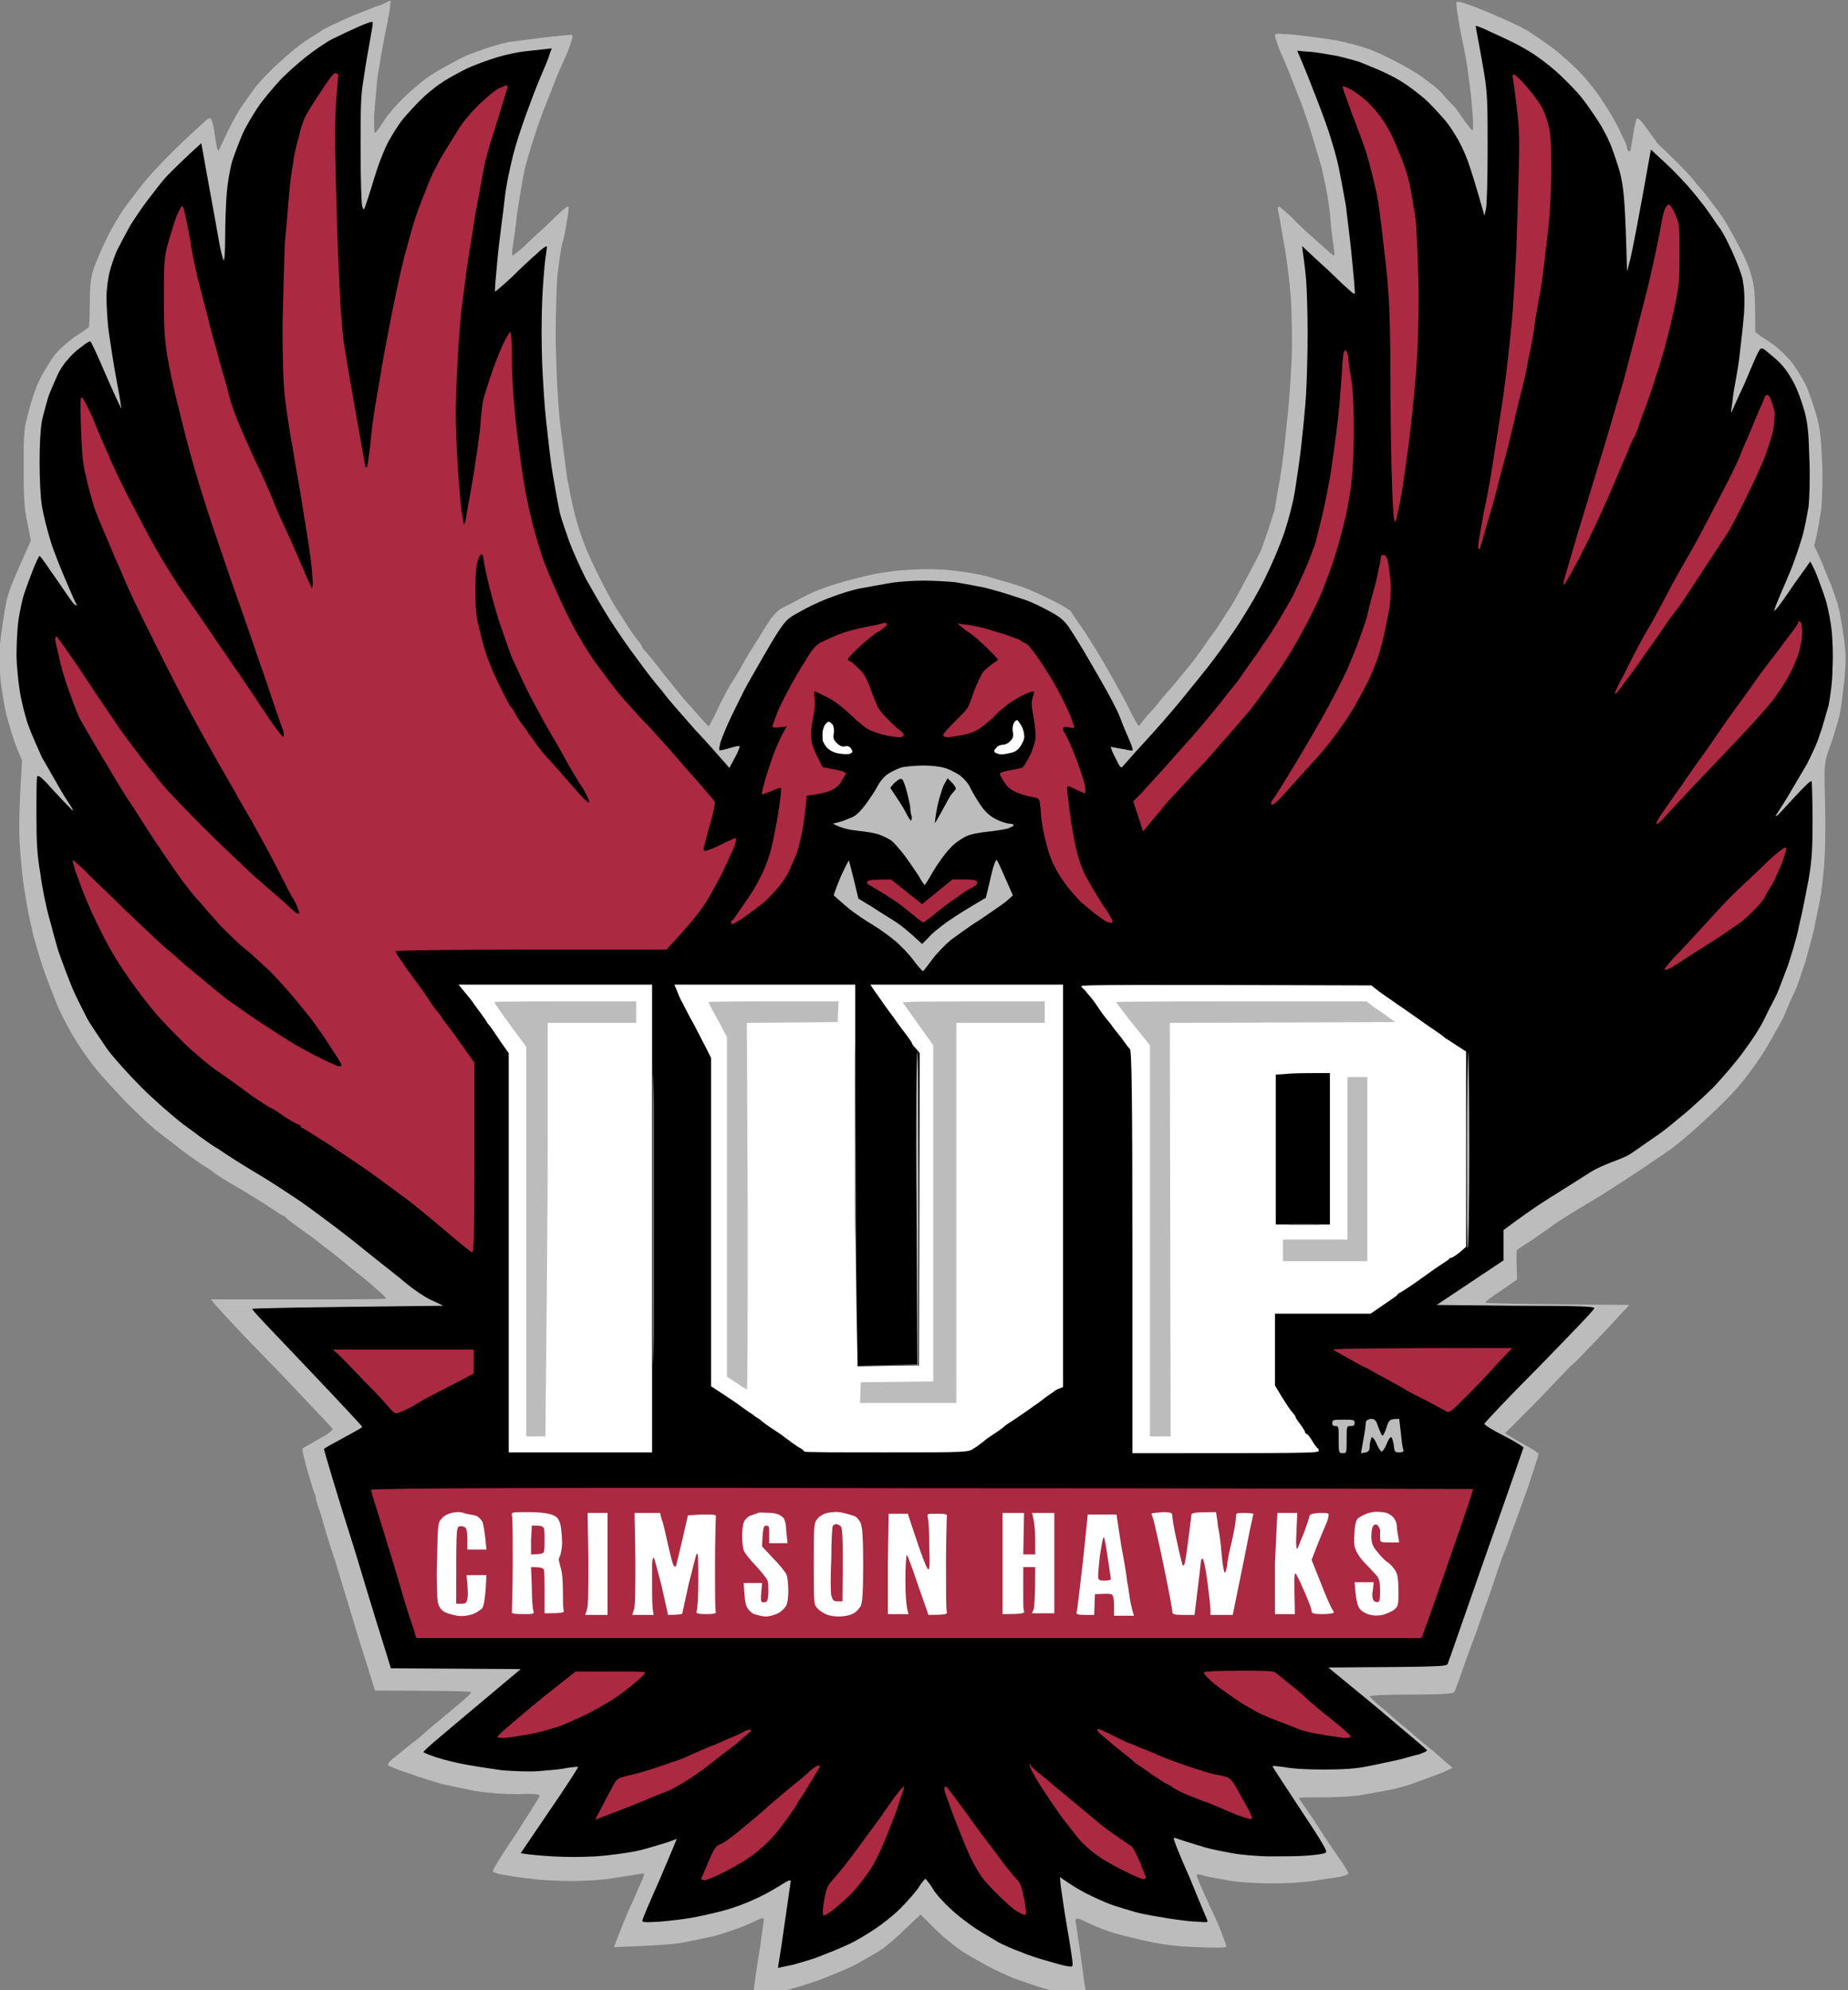
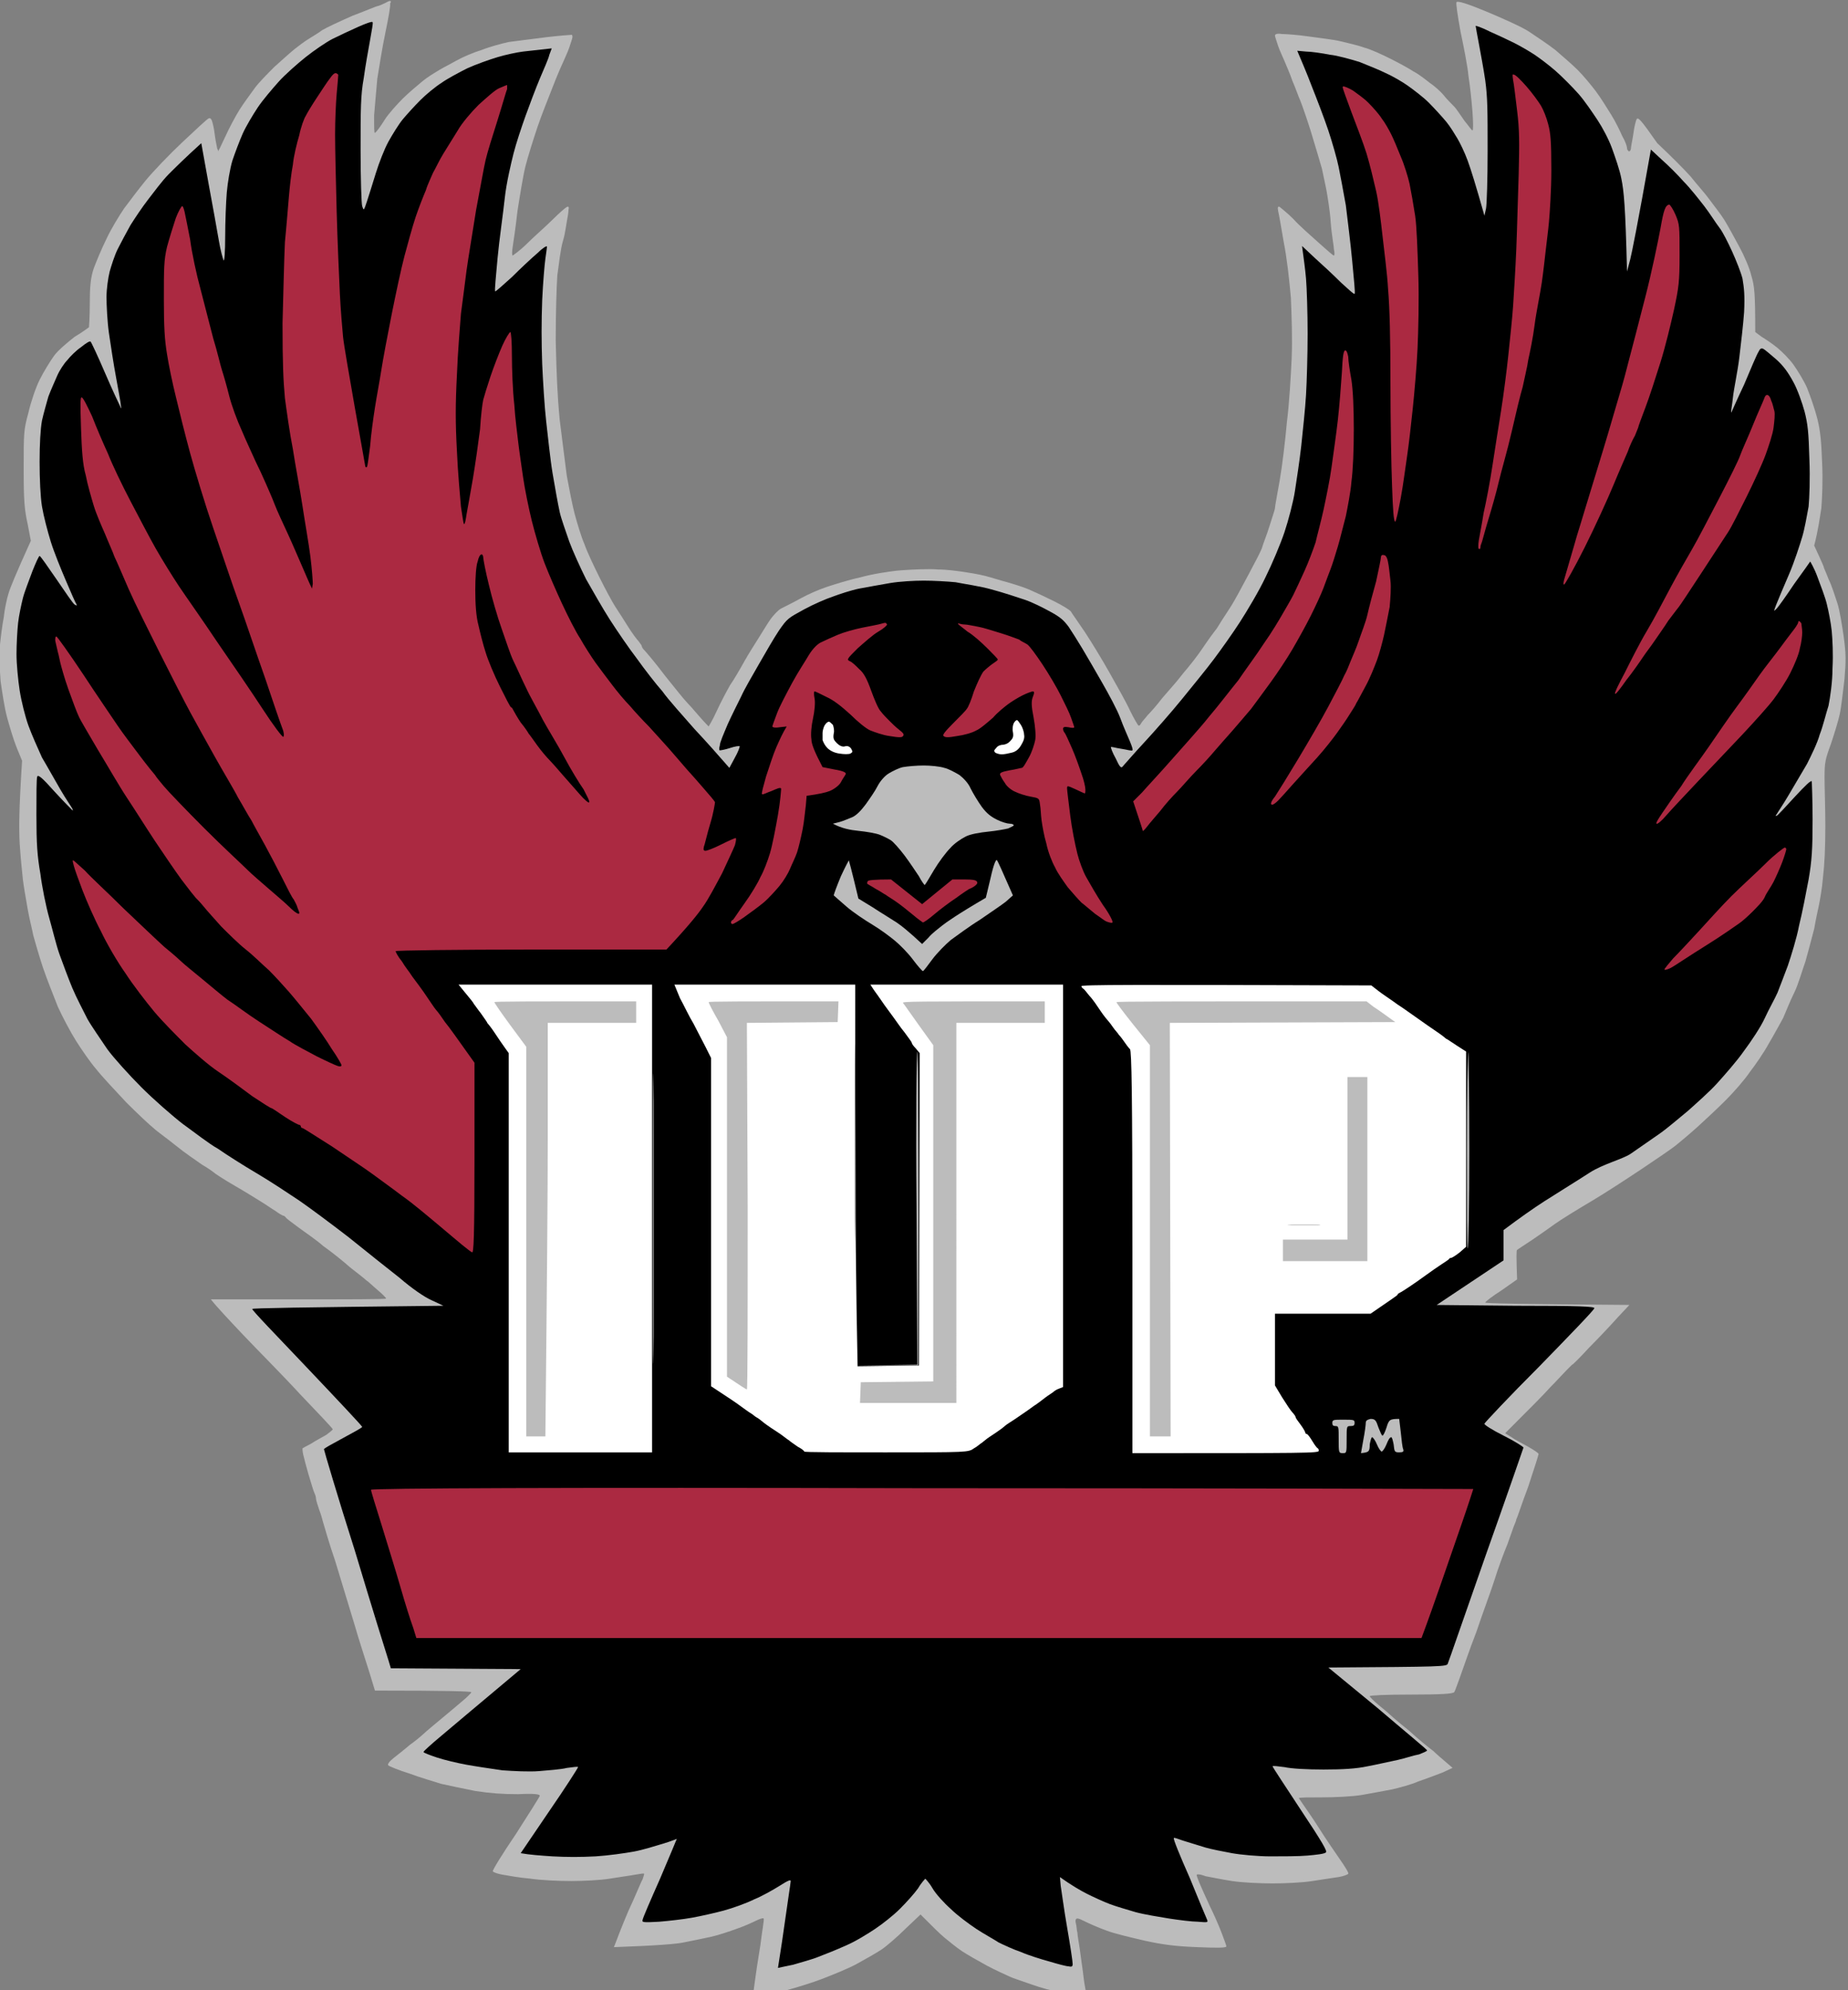
<svg xmlns="http://www.w3.org/2000/svg" enable-background="new 0 0 200 215.3" id="Layer_1" version="1.1" viewBox="0 0 200 215.3" x="0px" y="0px">
  <rect x="0" y="0" width="200" height="215.3" fill="#808080" stroke="none" />
  <g transform="matrix(.862 0 0 .862 179.962 92.209)">
    <g>
      <path d="M-160.4-106.6c-0.4,0.2-0.9,0.4-1,0.4c-0.1,0-1.5,0.6-3.1,1.2c-1.6,0.7-3.3,1.5-3.8,1.8&#10;   c-0.4,0.3-1.2,0.8-1.7,1.1c-0.5,0.3-1.3,0.9-1.8,1.3c-0.5,0.4-1.6,1.4-2.5,2.2c-0.8,0.8-2,2-2.5,2.7c-0.5,0.7-1.4,1.9-1.9,2.7&#10;   c-0.5,0.8-1.3,2.3-1.8,3.4c-0.5,1.1-0.9,1.9-0.9,1.8c0-0.1,0-0.2-0.1-0.3c0-0.1-0.2-0.9-0.3-1.7c-0.1-0.9-0.3-1.7-0.4-1.9&#10;   c-0.1-0.2-0.2-0.3-0.4-0.2c-0.2,0.1-1.6,1.4-3.3,3c-1.6,1.5-3.7,3.7-4.6,4.8c-0.9,1.1-2.1,2.7-2.7,3.5c-0.6,0.9-1.6,2.5-2.2,3.8&#10;   c-0.6,1.2-1.3,2.9-1.6,3.7c-0.4,1.2-0.5,2.3-0.5,4.5c0,1.6-0.1,2.9-0.1,2.9c0,0-0.8,0.6-1.8,1.2c-0.9,0.7-2.1,1.7-2.6,2.4&#10;   c-0.5,0.7-1.3,2-1.8,3c-0.5,1-1.1,2.8-1.4,4.1c-0.6,2.2-0.6,2.5-0.6,7.1c0,4,0.1,5.1,0.5,6.9l0.4,2.1c-1.9,4.2-2.6,5.9-2.8,6.6&#10;   c-0.2,0.6-0.5,2-0.6,3c-0.2,1-0.4,2.7-0.5,3.7c-0.1,1,0,2.8,0.1,4.3c0.2,1.4,0.5,3.4,0.8,4.5c0.3,1.1,0.8,2.8,1.2,3.8l0.7,1.7&#10;   c-0.4,6.2-0.4,8.5-0.3,10.4c0.1,1.6,0.3,3.6,0.4,4.5c0.1,0.9,0.4,2.5,0.6,3.7c0.2,1.2,0.6,2.7,0.7,3.3c0.2,0.7,0.7,2.5,1.2,4&#10;   c0.5,1.5,1.4,3.7,1.9,5c0.6,1.3,1.6,3.2,2.3,4.3c0.7,1.1,1.8,2.7,2.5,3.5c0.7,0.9,2.4,2.7,3.8,4.2c1.4,1.4,3,2.9,3.4,3.2&#10;   c0.4,0.4,1.7,1.3,2.8,2.2c1.1,0.9,2.6,1.9,3.3,2.4c0.7,0.4,1.4,0.9,1.5,1c0.1,0.1,1.3,0.9,2.7,1.7c1.4,0.8,2.8,1.7,3.3,2&#10;   c0.5,0.3,1.2,0.8,1.7,1.1c0.4,0.3,0.9,0.6,1,0.6c0.1,0,0.2,0.1,0.3,0.2c0,0.1,0.7,0.6,1.5,1.2c0.8,0.6,2.3,1.6,3.2,2.4&#10;   c1,0.7,2.5,1.9,3.4,2.7c0.9,0.7,1.8,1.4,2,1.6c0.2,0.1,0.8,0.7,1.4,1.2c0.6,0.5,1.1,1,1.1,1.1c0,0.1-4.9,0.1-11,0.1h-11&#10;   c0.7,0.9,2.3,2.6,4,4.4c1.7,1.8,5,5.1,7.2,7.5c2.2,2.3,4.1,4.3,4.1,4.4s-0.4,0.4-0.8,0.7c-0.5,0.3-1.3,0.7-1.9,1.1&#10;   c-0.6,0.3-1.1,0.6-1.1,0.6c0,0,0,0.4,0.1,0.8c0.1,0.4,0.4,1.6,0.7,2.6s0.6,2,0.7,2.2c0.1,0.2,0.2,0.5,0.2,0.7&#10;   c0,0.2,0.2,0.8,0.4,1.4c0.2,0.5,0.4,1.2,0.5,1.6c0.1,0.3,0.7,2.5,1.5,4.8c0.7,2.3,1.8,5.9,2.4,7.9c0.6,2.1,1.5,4.8,1.9,6.1&#10;   l0.7,2.3c9.4,0,12.1,0.1,12.1,0.2s-0.5,0.6-1.1,1.1c-0.6,0.5-2,1.7-3.1,2.6c-1.1,0.9-2,1.7-2.1,1.8c-0.1,0.1-0.7,0.6-1.4,1.1&#10;   c-0.7,0.6-1.6,1.3-2.1,1.7c-0.5,0.4-0.8,0.8-0.6,0.9c0.1,0.1,1.3,0.6,2.6,1c1.3,0.5,3.1,1,4,1.3c0.9,0.2,2.8,0.6,4.3,0.9&#10;   c2,0.3,3.4,0.4,5.4,0.4c2-0.1,2.7,0,2.7,0.2c0,0.1-1.4,2.3-3,4.8c-1.7,2.5-3,4.6-2.9,4.7c0.1,0.1,0.6,0.3,1.2,0.4&#10;   c0.6,0.1,2.2,0.4,3.5,0.5c1.3,0.2,3.6,0.3,5.1,0.3s3.7-0.1,4.9-0.3c1.2-0.2,2.7-0.4,3.2-0.5c0.6-0.1,1.1-0.2,1.1-0.1&#10;   s-0.1,0.4-0.2,0.7c-0.2,0.3-0.9,2.1-1.8,4c-0.8,1.9-1.5,3.7-1.6,4l-0.2,0.5c5.5-0.2,7.9-0.4,8.8-0.6c1-0.2,2.5-0.5,3.4-0.7&#10;   c0.9-0.2,2.4-0.7,3.2-1c0.9-0.3,2-0.8,2.4-1s0.9-0.4,1-0.3s-0.2,1.6-0.4,3.3c-0.3,1.8-0.6,3.8-0.7,4.6c-0.1,0.8-0.2,1.4-0.2,1.6&#10;   c0,0.1,0.4,0.1,1.1,0.1c0.6-0.1,2-0.4,3.1-0.6c1.1-0.3,3.1-0.9,4.4-1.4c1.3-0.5,3.3-1.3,4.4-1.9s2.5-1.4,3.1-1.8&#10;   c0.6-0.4,2-1.6,3-2.6l1.9-1.8c1.5,1.5,2.4,2.4,3,2.9c0.6,0.5,1.6,1.3,2.2,1.7s2,1.2,3.1,1.8s2.5,1.2,2.9,1.4s1.7,0.6,2.8,1&#10;   c1.1,0.4,2.6,0.8,3.3,0.9c0.7,0.2,1.9,0.4,2.5,0.4l1.1,0.1c-0.3-1.1-0.4-2.1-0.5-2.9c-0.1-0.8-0.3-2.1-0.4-2.9&#10;   c-0.1-0.8-0.3-1.7-0.3-2.1c-0.1-0.3-0.1-0.9-0.2-1.2c-0.1-0.4,0-0.6,0.2-0.6c0.2,0,0.6,0.2,1,0.4c0.4,0.2,1.5,0.7,2.6,1.1&#10;   c1,0.4,3.2,0.9,4.9,1.3c2.3,0.5,3.9,0.7,6.6,0.8c2.4,0.1,3.6,0.1,3.6-0.1c0-0.1-0.3-0.9-0.6-1.7c-0.3-0.8-1-2.4-1.5-3.4&#10;   c-0.5-1.1-1.1-2.4-1.3-2.9c-0.2-0.5-0.4-1-0.3-1c0.1-0.1,0.6,0,1.1,0.2c0.6,0.1,2,0.4,3.3,0.6c1.3,0.2,3.6,0.3,5.1,0.3&#10;   s3.8-0.1,5-0.3c1.2-0.2,2.7-0.4,3.3-0.5c0.6-0.1,1.1-0.3,1.2-0.4c0.1-0.1-0.4-0.9-1.1-1.9c-0.7-1-1.5-2.2-1.9-2.8&#10;   c-0.4-0.6-1.2-1.9-1.9-2.9c-0.7-1-1.3-1.9-1.3-1.9c0-0.1,1.3-0.1,2.9-0.1s3.8-0.1,5-0.3c1.1-0.2,2.8-0.5,3.8-0.7&#10;   c0.9-0.2,2.4-0.6,3.3-1c0.9-0.3,2.2-0.8,3-1.1l1.3-0.6c-1.4-1.2-2.1-1.8-2.4-2.1c-0.4-0.3-1.8-1.4-3.1-2.6&#10;   c-1.4-1.1-2.5-2.1-2.6-2.2c-0.1-0.1-0.6-0.5-1.2-1c-0.6-0.5-1.1-1-1.1-1.1c0-0.1,1.9-0.2,5.2-0.2c3.9,0,5.2-0.1,5.4-0.3&#10;   c0.1-0.1,0.4-1,0.7-1.8s1.2-3.5,2.1-5.8c0.8-2.4,1.9-5.3,2.3-6.6c0.4-1.3,1.1-3.2,1.6-4.4c0.4-1.1,0.8-2.3,0.9-2.5&#10;   c0.1-0.2,0.2-0.5,0.2-0.6c0.1-0.1,0.7-2,1.5-4.1c0.7-2.1,1.3-4,1.3-4.1c0-0.1-0.6-0.5-1.3-0.9c-0.7-0.4-1.7-0.9-2.1-1.2l-0.8-0.5&#10;   c3.3-3.3,4.9-4.9,5.6-5.7c0.8-0.8,1.7-1.8,2.1-2.2s0.7-0.7,0.7-0.7c0,0.1,1-0.9,2.1-2.1c1.2-1.2,2.8-2.9,3.6-3.8l1.5-1.6&#10;   c-14.1-0.1-18.1-0.2-18.1-0.3c0-0.1,0.9-0.8,2-1.5l2-1.4c-0.1-2.8-0.1-3.7,0-3.7c0.1-0.1,0.9-0.6,1.8-1.2s2.3-1.6,3-2.1&#10;   c0.7-0.5,2.8-1.8,4.5-2.8c1.7-1,4.6-2.9,6.4-4.1c1.8-1.2,3.7-2.5,4.2-2.9c0.5-0.4,1.7-1.4,2.7-2.3c1-0.9,2.6-2.4,3.6-3.4&#10;   s2.4-2.6,3-3.5c0.7-0.9,1.8-2.5,2.4-3.6c0.6-1,1.4-2.5,1.8-3.2c0.3-0.7,0.9-2.2,1.4-3.2s1-2.8,1.4-3.9c0.3-1.1,0.8-2.9,1.1-4.1&#10;   c0.2-1.2,0.5-2.5,0.6-3c0.1-0.5,0.4-2.1,0.5-3.4c0.2-1.7,0.3-3.8,0.3-6.5c0-2.2-0.1-4.9-0.1-6.1c0-1.9,0.1-2.3,0.8-4.2&#10;   c0.4-1.2,0.9-2.8,1.1-3.7s0.4-2.8,0.6-4.4c0.2-2.4,0.2-3.2-0.1-5.4c-0.2-1.4-0.5-3.3-0.8-4.2s-0.7-2.2-1.1-3&#10;   c-0.3-0.8-0.6-1.4-0.6-1.5s-0.3-0.7-0.6-1.4l-0.6-1.3c0.5-1.9,0.7-3.5,0.9-4.7c0.1-1.3,0.2-3.5,0.1-5.6c-0.1-2.6-0.2-4-0.6-5.6&#10;   c-0.3-1.2-0.9-2.9-1.3-3.9c-0.4-0.9-1.2-2.2-1.7-2.9c-0.5-0.7-1.4-1.6-2-2.1c-0.6-0.5-1.5-1.1-2-1.4l-0.8-0.6&#10;   c0-4.9-0.1-5.8-0.5-7.1c-0.2-0.9-0.9-2.5-1.5-3.6c-0.6-1.1-1.4-2.6-1.9-3.4c-0.5-0.8-1.4-1.9-1.9-2.6c-0.5-0.7-1.6-1.9-2.3-2.8&#10;   c-0.8-0.9-2.6-2.7-4.2-4.2C-2.8-92-3.1-92.3-3.3-92c-0.1,0.2-0.3,1-0.4,1.8c-0.1,0.7-0.3,1.6-0.3,1.8C-4-88.1-4.2-87.9-4.3-88&#10;   c-0.1-0.1-0.2-0.2-0.2-0.4s-0.2-0.8-0.6-1.5c-0.3-0.7-0.9-1.9-1.4-2.7c-0.5-0.8-1.3-2.1-1.9-2.9c-0.6-0.8-1.6-2-2.3-2.7&#10;   c-0.7-0.7-2-1.8-2.8-2.5c-0.9-0.7-2.4-1.7-3.3-2.3c-0.9-0.6-3.4-1.7-5.3-2.5c-2.4-1-3.7-1.4-3.8-1.2c-0.1,0.1,0.1,1.5,0.5,3.7&#10;   c0.4,1.9,0.9,4.4,1,5.6c0.2,1.2,0.4,3.2,0.5,4.5s0.1,2.3,0,2.3c-0.1,0-0.5-0.6-1-1.2c-0.5-0.7-1-1.5-1.3-1.8&#10;   c-0.3-0.3-0.9-0.9-1.3-1.4s-1.2-1.2-1.8-1.6c-0.5-0.4-1.4-1.1-2-1.4c-0.6-0.4-1.9-1.1-2.9-1.6s-2.5-1.2-3.3-1.4&#10;   c-0.8-0.3-2.2-0.6-3-0.8s-2.6-0.4-4-0.6s-2.8-0.3-3.3-0.3c-0.6-0.1-0.9,0-0.9,0.2c0,0.1,0.2,0.7,0.4,1.3c0.2,0.6,0.6,1.4,0.8,1.9&#10;   c0.2,0.5,0.7,1.6,1,2.5c0.4,0.9,0.8,2.1,1,2.5c0.2,0.5,0.8,2.2,1.3,3.8c0.5,1.6,1.1,3.7,1.4,4.7c0.2,1,0.5,2.3,0.6,2.9&#10;   c0.1,0.6,0.4,2.3,0.5,3.8s0.4,3,0.4,3.4c0.1,0.4,0.1,0.8,0,0.8s-0.9-0.7-1.9-1.6c-1-0.9-2.5-2.2-3.2-3c-0.8-0.8-1.6-1.4-1.7-1.5&#10;   c-0.2-0.1-0.3,0-0.2,0.5c0.1,0.4,0.4,2.1,0.7,3.9c0.4,2,0.7,4.7,0.9,7c0.1,2.3,0.2,5.2,0.1,7.6c-0.1,2.1-0.3,5.7-0.6,8&#10;   c-0.2,2.3-0.6,5.6-0.9,7.3s-0.6,3.3-0.6,3.5c0,0.2-0.4,1.3-0.7,2.3s-0.8,2.2-0.9,2.6s-0.9,1.9-1.7,3.4s-1.8,3.4-2.4,4.3&#10;   c-0.6,0.9-1.3,2-1.6,2.5c-0.4,0.5-1.2,1.6-1.8,2.5c-0.6,0.9-1.7,2.3-2.4,3.1c-0.7,0.9-1.3,1.6-1.4,1.7c-0.1,0.1-0.6,0.7-1.3,1.5&#10;   c-0.6,0.8-1.4,1.7-1.8,2.1c-0.3,0.4-0.7,0.8-0.8,1c-0.1,0.2-0.2,0.3-0.3,0.3c-0.1,0-0.6-0.9-1.1-1.9c-0.5-1.1-1.7-3.2-2.6-4.8&#10;   c-0.9-1.6-2.3-3.9-3.1-5.1c-0.8-1.2-1.6-2.3-1.7-2.5s-1.1-0.8-2.1-1.3c-1-0.5-2.5-1.2-3.2-1.5s-2-0.7-2.7-0.9&#10;   c-0.8-0.2-2-0.6-2.8-0.8c-0.8-0.2-2-0.4-2.7-0.5c-0.7-0.1-2.1-0.3-3.2-0.3c-1.1-0.1-3.2,0-4.6,0.1c-1.4,0.1-3.8,0.5-5.2,0.9&#10;   c-1.4,0.3-3.3,0.9-4.2,1.2c-0.9,0.3-2.3,0.9-3.2,1.4s-2.1,1.1-2.5,1.3s-1,0.9-1.3,1.3s-0.9,1.4-1.4,2.2c-0.5,0.8-1.4,2.2-1.9,3.1&#10;   c-0.5,0.9-1.3,2.3-1.8,3c-0.4,0.7-1.2,2.2-1.7,3.3c-0.5,1.1-1,1.9-1,1.9s-0.6-0.6-1.2-1.3s-1.3-1.5-1.6-1.8&#10;   c-0.3-0.3-1.5-1.8-2.7-3.3c-1.2-1.6-2.4-3-2.6-3.2c-0.2-0.2-0.3-0.4-0.3-0.5c0-0.1-0.2-0.3-0.4-0.6c-0.2-0.2-0.8-1-1.3-1.8&#10;   c-0.5-0.8-1.2-1.9-1.6-2.5c-0.4-0.6-1.3-2.3-2-3.7c-0.7-1.4-1.6-3.3-1.9-4.2c-0.4-0.9-0.9-2.6-1.2-3.7c-0.3-1.1-0.7-3.2-1-4.8&#10;   c-0.2-1.5-0.6-4.7-0.9-7.1c-0.3-3.1-0.4-5.8-0.5-9.9c0-3.4,0.1-6.7,0.2-8.2c0.2-1.4,0.4-3.3,0.7-4.3s0.4-2,0.5-2.5&#10;   c0.1-0.5,0.2-1.1,0.2-1.4c0.1-0.4,0-0.5-0.2-0.4c-0.2,0.1-1,0.8-1.8,1.6c-0.8,0.8-2.3,2.1-3.2,3s-1.8,1.5-1.8,1.5&#10;   c-0.1,0-0.1-0.5,0-1.1c0.1-0.6,0.4-2.7,0.6-4.5c0.3-1.9,0.7-4.4,1-5.6c0.3-1.2,1-3.4,1.5-4.9s1.4-3.7,1.9-5&#10;   c0.5-1.3,1.1-2.7,1.3-3.1c0.2-0.5,0.6-1.3,0.8-1.9c0.2-0.6,0.4-1.2,0.4-1.3c0-0.1,0-0.3-0.1-0.3s-1.5,0.1-3.2,0.3&#10;   c-1.7,0.2-3.8,0.5-4.7,0.6c-0.9,0.2-2.4,0.6-3.4,1c-1,0.3-2.4,0.9-3.1,1.3s-1.7,0.9-2.2,1.2c-0.5,0.3-1.5,0.9-2.1,1.4&#10;   c-0.6,0.5-1.8,1.5-2.5,2.2c-0.7,0.7-1.8,1.9-2.3,2.7c-0.5,0.8-1,1.5-1.2,1.6c-0.1,0.1-0.1-0.7-0.1-2.2c0.1-1.3,0.3-3.4,0.4-4.6&#10;   c0.2-1.2,0.6-3.8,1-5.7c0.4-1.9,0.7-3.6,0.6-3.7C-159.5-107-159.9-106.9-160.4-106.6L-160.4-106.6z" fill="#BCBCBC" />
      <path d="M-23.5-103.7c0,0.1,0.2,1.1,0.4,2.2c0.2,1.1,0.6,3.2,0.8,4.6C-22-94.7-22-93.1-22-88c0,3.4-0.1,6.7-0.2,7.2l-0.2,0.9&#10;   c-1.1-3.9-1.7-5.8-2.1-6.9s-1-2.3-1.3-2.8c-0.3-0.5-0.9-1.5-1.4-2.1s-1.5-1.7-2.2-2.4c-0.7-0.7-1.9-1.6-2.6-2.1&#10;   c-0.7-0.5-1.9-1.2-2.8-1.6c-0.8-0.4-2.3-1-3.3-1.4c-1-0.3-2.7-0.8-3.7-0.9c-1-0.2-2.4-0.4-3-0.4l-1.1-0.1c0.5,1.2,1.2,2.8,1.8,4.4&#10;   c0.6,1.5,1.6,4.1,2.1,5.6s1.1,3.6,1.3,4.6c0.2,1,0.6,3.1,0.9,4.8c0.2,1.7,0.6,4.8,0.8,7c0.2,2.2,0.4,4,0.3,4.1&#10;   c-0.1,0.1-0.8-0.6-1.7-1.4c-0.9-0.9-2.4-2.3-3.3-3.1l-1.6-1.5c0.2,1.5,0.4,2.9,0.5,4.1c0.1,1.2,0.2,4.3,0.2,6.9&#10;   c0,2.6-0.1,6-0.2,7.7c-0.1,1.7-0.4,4.5-0.6,6.4c-0.2,1.8-0.6,4.4-0.8,5.7s-0.8,3.6-1.3,5.1c-0.5,1.5-1.6,4.1-2.4,5.7&#10;   c-0.8,1.7-2.3,4.2-3.2,5.6s-2.4,3.5-3.3,4.7c-0.9,1.2-2.7,3.4-4,5c-1.3,1.6-3.5,4.1-4.8,5.5c-1.3,1.4-2.5,2.8-2.6,2.9&#10;   c-0.2,0.3-0.4,0.1-0.9-1c-0.4-0.7-0.6-1.3-0.6-1.4c0-0.1,0.6,0.1,1.3,0.2s1.3,0.3,1.4,0.2c0.1-0.1-0.1-0.6-0.3-1.1&#10;   c-0.2-0.5-0.8-1.8-1.2-2.9s-1.5-3.1-2.3-4.5c-0.8-1.4-1.9-3.3-2.5-4.3s-1.3-2.1-1.7-2.7c-0.6-0.8-1-1.2-2.3-1.9&#10;   c-0.9-0.5-2.3-1.2-3.2-1.5c-0.9-0.3-2.7-0.9-4.2-1.3c-1.4-0.4-3.5-0.7-4.5-0.9c-1-0.1-2.8-0.2-4-0.2s-3,0.1-4.2,0.3&#10;   c-1.1,0.2-2.9,0.5-3.9,0.7c-1,0.2-2.5,0.7-3.3,1c-0.9,0.3-2.5,1-3.6,1.6c-2,1.1-2.1,1.1-3.2,2.7c-0.6,0.9-1.7,2.8-2.5,4.2&#10;   c-0.8,1.4-1.8,3.1-2.2,4c-0.4,0.8-1.2,2.4-1.7,3.5c-0.5,1.2-1,2.3-1,2.7c-0.1,0.3-0.1,0.6,0,0.6c0.1,0,0.7-0.1,1.3-0.3&#10;   c0.6-0.2,1.2-0.3,1.2-0.2c0,0.1-0.2,0.7-0.6,1.4l-0.7,1.3c-1.3-1.5-2.9-3.3-4.4-4.9c-1.4-1.6-3.3-3.7-4-4.7&#10;   c-0.8-0.9-2.2-2.7-3.2-4.1c-1-1.3-2.5-3.5-3.4-4.9c-0.9-1.4-2.2-3.7-3-5.1c-0.7-1.4-1.7-3.6-2.1-4.7c-0.4-1.2-1-2.8-1.2-3.7&#10;   s-0.6-3.1-0.9-4.9c-0.3-1.8-0.6-4.8-0.8-6.5c-0.2-1.7-0.4-5-0.5-7.2c-0.1-2.8-0.1-5.3,0-8c0.1-2.2,0.3-4.5,0.4-5.2&#10;   c0.1-0.7,0.2-1.4,0.2-1.5c0-0.2-0.6,0.2-1.2,0.8c-0.7,0.6-2.1,1.9-3.2,3c-1.1,1-2,1.8-2.1,1.8c-0.1-0.1,0.1-1.9,0.3-4.2&#10;   c0.2-2.2,0.7-5.6,0.9-7.5s0.8-4.4,1.1-5.6c0.3-1.2,1-3.3,1.5-4.7c0.5-1.4,1.3-3.5,1.8-4.7c0.5-1.2,1.1-2.5,1.2-3l0.3-0.8&#10;   c-1.7,0.2-2.8,0.3-3.6,0.4c-0.8,0.1-2.2,0.4-3.2,0.7c-1,0.3-2.7,0.9-3.8,1.4c-1,0.5-2.5,1.3-3.2,1.8c-0.8,0.5-2,1.5-2.7,2.2&#10;   c-0.7,0.7-1.7,1.8-2.2,2.4c-0.5,0.6-1.3,1.9-1.8,2.8c-0.5,0.9-1.2,2.7-1.6,4c-0.4,1.3-0.9,2.9-1.1,3.5c-0.4,1.2-0.4,1.2-0.6,0.6&#10;   c-0.1-0.3-0.2-3.5-0.2-7c0-5.2,0-6.9,0.4-9.1c0.2-1.5,0.6-3.7,0.8-4.8c0.2-1.2,0.4-2.1,0.3-2.2c-0.1-0.1-0.9,0.2-1.8,0.6&#10;   c-0.9,0.4-2.4,1.1-3.2,1.5c-0.8,0.4-2.4,1.5-3.4,2.3s-2.6,2.2-3.4,3.1c-0.8,0.9-2,2.3-2.6,3.2c-0.6,0.9-1.5,2.4-1.9,3.3&#10;   c-0.4,0.9-1,2.5-1.3,3.4c-0.3,1-0.6,2.8-0.7,4c-0.1,1.2-0.2,3.7-0.2,5.5c0,1.9-0.1,3.2-0.2,3c-0.1-0.2-0.4-1.3-0.6-2.5&#10;   c-0.2-1.2-0.8-4.5-1.3-7.2l-0.9-5c-2.1,1.9-3.3,3.1-4.1,3.9c-0.8,0.8-1.9,2.3-2.6,3.2c-0.7,0.9-1.7,2.4-2.2,3.2&#10;   c-0.5,0.9-1.2,2.2-1.6,3c-0.4,0.8-0.8,2.1-1,2.8c-0.2,0.8-0.4,2.2-0.4,3.2c0,1,0.1,3.1,0.3,4.5c0.2,1.4,0.6,4,0.9,5.6&#10;   c0.3,1.7,0.6,3.2,0.6,3.5c0.1,0.5,0.1,0.5-0.1,0.1c-0.1-0.2-1-2.1-1.9-4.2c-0.9-2.1-1.7-3.8-1.8-3.9c-0.1-0.1-0.6,0.2-1.2,0.7&#10;   c-0.6,0.4-1.4,1.2-1.7,1.6c-0.4,0.4-1,1.3-1.3,2c-0.3,0.7-0.8,1.8-1.1,2.6c-0.2,0.7-0.6,2.1-0.8,3c-0.2,1.1-0.3,3-0.3,5.2&#10;   c0,2.1,0.1,4.4,0.3,5.6c0.2,1.2,0.7,3.1,1.1,4.4c0.4,1.3,1.3,3.5,1.9,4.9c0.6,1.4,1.2,2.8,1.3,2.9c0.1,0.2,0.1,0.3-0.2,0.1&#10;   c-0.2-0.1-1.2-1.6-2.3-3.2s-2-2.9-2.1-2.9c-0.1,0-0.5,0.9-0.9,1.9c-0.4,1.1-1,2.6-1.2,3.4c-0.2,0.8-0.5,2.2-0.6,3.1&#10;   c-0.1,0.9-0.2,2.7-0.2,3.9c0,1.3,0.2,3.3,0.4,4.6c0.2,1.3,0.7,3.3,1.1,4.4c0.4,1.1,1.2,2.9,1.7,4c0.6,1,1.6,2.8,2.3,4&#10;   c0.7,1.2,1.4,2.2,1.5,2.4c0.1,0.2,0.1,0.3,0,0.2c-0.1-0.1-1.1-1.1-2.2-2.3c-1.6-1.8-2.1-2.2-2.2-1.9c-0.1,0.2-0.1,2.4-0.1,4.8&#10;   c0,3.6,0.1,5.1,0.5,7.4c0.2,1.6,0.7,4.1,1.1,5.5c0.4,1.4,0.9,3.5,1.3,4.6c0.4,1.1,1.1,3,1.6,4.2c0.5,1.2,1.4,2.9,1.9,3.9&#10;   c0.5,0.9,1.7,2.6,2.5,3.8c0.8,1.1,2.8,3.3,4.3,4.8c1.5,1.5,3.9,3.6,5.2,4.6c1.4,1,3.3,2.5,4.4,3.1c1,0.7,3.2,2.1,4.9,3.1&#10;   c1.7,1,4.1,2.6,5.3,3.4c1.3,0.9,4,2.9,6.2,4.6c2.1,1.7,5,4,6.4,5.1c1.5,1.3,3.1,2.4,4,2.8l1.5,0.7c-18.5,0.2-23.9,0.3-24,0.4&#10;   s3.1,3.4,6.9,7.4s6.9,7.3,6.9,7.4c0,0.1-1.1,0.7-2.4,1.4c-1.3,0.7-2.4,1.3-2.4,1.4c0,0.1,1.7,5.9,3.9,12.8c2.1,7,4,13.1,4.2,13.7&#10;   l0.3,1l16.3,0.1c-6.1,5.1-8.8,7.4-10,8.4c-1.2,1-2.2,1.9-2.2,2c0,0.1,0.8,0.4,1.7,0.7c0.9,0.3,2.6,0.7,3.7,0.9&#10;   c1.1,0.2,3.1,0.5,4.5,0.7c1.4,0.1,3.4,0.2,4.6,0.1c1.1-0.1,2.7-0.2,3.5-0.4c0.8-0.1,1.4-0.2,1.4-0.1s-1.6,2.6-3.6,5.5l-3.6,5.3&#10;   c1.1,0.2,2.5,0.3,4,0.4c1.8,0.1,3.5,0.1,5.4,0c1.6-0.1,3.7-0.4,4.8-0.6c1.1-0.2,2.7-0.7,3.7-1s1.7-0.6,1.7-0.6c0,0-0.9,2.2-2.1,5&#10;   c-1.2,2.7-2.2,5-2.2,5.2c-0.1,0.3,0.2,0.3,2.1,0.2c1.2-0.1,3-0.3,4.1-0.5c1.1-0.2,2.9-0.6,4-0.9s2.8-0.9,3.8-1.4&#10;   c1-0.4,2.4-1.2,3.2-1.7c1.1-0.7,1.4-0.8,1.4-0.6c0,0.2-0.4,2.7-0.8,5.6s-0.8,5.2-0.8,5.3c0,0,0.9-0.2,1.9-0.4c1-0.3,2.5-0.7,3.2-1&#10;   c0.8-0.3,2.3-0.9,3.4-1.4c1.2-0.5,2.8-1.5,3.7-2.1c0.9-0.6,2.3-1.7,3.1-2.5c0.8-0.8,1.8-1.9,2.3-2.6c0.4-0.7,0.9-1.2,0.9-1.2&#10;   s0.5,0.5,0.9,1.2c0.4,0.7,1.5,1.9,2.3,2.6c0.8,0.8,2.3,1.9,3.2,2.5c0.9,0.6,2.2,1.3,2.8,1.7c0.6,0.3,1.9,0.9,2.8,1.2&#10;   c0.9,0.4,2.5,0.9,3.6,1.2c1,0.3,2.1,0.6,2.4,0.6c0.4,0.1,0.5,0,0.5-0.3c0-0.3-0.3-2.3-0.7-4.6c-0.4-2.3-0.7-4.6-0.8-5.2l-0.1-1.1&#10;   c1.4,1,2.6,1.7,3.4,2.1s2.1,1,2.9,1.3s2.2,0.7,3.2,1c1.1,0.3,3,0.6,4.2,0.8c1.3,0.2,2.9,0.4,3.6,0.4c1.2,0.1,1.3,0.1,1.2-0.2&#10;   c-0.1-0.2-1.1-2.6-2.2-5.3c-1.2-2.7-2.1-4.9-2-5s0.7,0.2,1.4,0.4s1.9,0.6,2.6,0.8c0.7,0.2,2.2,0.5,3.3,0.7s3.3,0.4,4.8,0.4&#10;   c1.5,0,3.6,0,4.7-0.1s2.1-0.2,2.3-0.4c0.2-0.1-0.4-1.2-3.2-5.4c-1.9-2.9-3.5-5.3-3.5-5.4s0.7,0,1.5,0.1c0.9,0.2,2.9,0.3,4.9,0.3&#10;   c2.4,0,4.1-0.1,5.5-0.4c1.1-0.2,2.8-0.6,3.8-0.8c0.9-0.2,2.1-0.6,2.7-0.7c0.5-0.2,1-0.4,1-0.5c0-0.1-2.8-2.4-6.2-5.3l-6.2-5.1&#10;   c14.3-0.1,14.9-0.1,15-0.5c0.1-0.2,2.2-6.3,4.8-13.7c2.6-7.3,4.7-13.4,4.7-13.4c0-0.1-1.1-0.8-2.5-1.5c-1.4-0.7-2.5-1.4-2.4-1.5&#10;   c0-0.1,3.1-3.4,6.9-7.2c3.8-3.9,6.9-7.1,6.9-7.3c0-0.2-1.6-0.3-9.9-0.3l-9.9-0.1l8.4-5.6l0-3.8c2-1.5,3.7-2.7,5.1-3.6&#10;   s4-2.5,5.7-3.6S-5,38.5-4,37.8s2.6-1.8,3.6-2.5s2.5-2,3.6-2.9c1-0.9,2.7-2.4,3.6-3.4s2.5-2.8,3.4-4.1c0.9-1.2,2.1-3,2.6-4.1&#10;   s1.3-2.5,1.6-3.2c0.3-0.8,0.9-2.3,1.3-3.4c0.4-1.2,1.1-3.4,1.4-5c0.4-1.6,0.9-4.2,1.2-5.8c0.4-2.3,0.5-3.8,0.5-7.5&#10;   c0-2.5-0.1-4.7-0.1-4.8c-0.1-0.2-0.8,0.5-2.2,2c-1.1,1.2-2.1,2.3-2.2,2.3c-0.1,0.1-0.2,0,0-0.2c0.1-0.2,0.8-1.2,1.5-2.4&#10;   c0.7-1.2,1.7-2.9,2.3-3.9c0.5-1,1.3-2.6,1.6-3.7c0.4-1,0.8-2.7,1.1-3.6c0.2-1,0.5-3,0.5-4.7c0.1-1.8,0-3.6-0.1-4.7&#10;   c-0.1-1-0.4-2.5-0.6-3.3c-0.2-0.9-0.8-2.4-1.2-3.5c-0.4-1.1-0.9-1.9-0.9-1.9s-0.9,1.3-2,2.8c-1,1.5-2,2.9-2.2,3.1&#10;   c-0.4,0.4-0.4,0.4-0.1-0.4c0.2-0.5,0.9-2.2,1.6-3.8c0.7-1.6,1.4-3.8,1.7-4.8s0.6-2.7,0.8-3.8c0.1-1.1,0.2-3.5,0.1-5.9&#10;   c-0.1-3.5-0.2-4.4-0.6-6c-0.3-1.1-0.9-2.8-1.4-3.7c-0.7-1.3-1.3-2.1-2.2-2.9c-0.7-0.6-1.4-1.2-1.6-1.3c-0.3-0.1-0.4,0-0.6,0.4&#10;   c-0.2,0.3-1,2.2-1.8,4.1c-0.9,1.9-1.6,3.5-1.6,3.5c-0.1,0,0.1-0.9,0.2-1.9s0.6-3.3,0.8-5s0.5-4.2,0.6-5.7c0.1-2.1,0-3-0.2-4.2&#10;   c-0.2-0.8-0.8-2.3-1.3-3.4c-0.5-1.1-1.2-2.5-1.6-3s-1.2-1.8-1.9-2.7c-0.7-0.9-1.8-2.3-2.6-3.1c-0.7-0.8-1.9-2-2.7-2.7l-1.4-1.3&#10;   c-1.7,9.6-2.4,13-2.6,13.8l-0.4,1.5c-0.2-8.3-0.4-10.1-0.7-11.6c-0.2-1.1-0.8-2.8-1.2-3.9s-1.2-2.6-1.8-3.5&#10;   c-0.6-0.9-1.6-2.4-2.4-3.3c-0.8-0.9-2.1-2.2-2.9-2.9c-0.8-0.7-2-1.6-2.6-2c-0.6-0.4-1.8-1.1-2.6-1.5c-0.8-0.4-2.1-1-3-1.4&#10;   C-22.9-103.6-23.6-103.8-23.5-103.7L-23.5-103.7z" />
      <path d="M-167.3-97.2c-0.4,0.5-1.1,1.6-1.7,2.5c-0.6,0.9-1.2,1.9-1.4,2.3c-0.2,0.3-0.6,1.4-0.8,2.4&#10;   c-0.3,1-0.7,2.6-0.8,3.7c-0.2,1-0.4,2.8-0.5,4c-0.1,1.1-0.3,3.7-0.5,5.7c-0.1,2-0.2,6.6-0.3,10.2c0,5.2,0.1,7.2,0.3,9.4&#10;   c0.2,1.5,0.6,4.4,1,6.4c0.3,2,0.9,5.1,1.2,7.1c0.3,2,0.8,4.8,1,6.4s0.3,3.1,0.3,3.4l-0.1,0.6c-0.4-0.8-0.8-1.8-1.2-2.7&#10;   c-0.4-0.9-1.2-2.8-1.8-4.1c-0.6-1.3-1.4-3-1.7-3.8c-0.3-0.8-0.8-1.9-1.1-2.6c-0.3-0.7-0.9-2-1.3-2.8c-0.4-0.9-1.2-2.6-1.7-3.8&#10;   c-0.6-1.3-1.3-3.2-1.6-4.4s-0.7-2.6-0.9-3.2s-0.6-2.4-1.1-4c-0.4-1.5-1.1-4.3-1.6-6.2c-0.5-1.8-1.1-4.6-1.3-6.2&#10;   c-0.3-1.5-0.6-3.1-0.7-3.5s-0.2-0.7-0.3-0.7c-0.1,0-0.5,0.7-0.8,1.5c-0.3,0.9-0.8,2.5-1.1,3.6c-0.4,1.7-0.4,2.7-0.4,6.6&#10;   c0,3.5,0.1,5.1,0.4,6.9c0.2,1.3,0.7,3.7,1.1,5.3c0.4,1.7,1.2,4.9,1.8,7.1c0.6,2.2,1.9,6.5,2.9,9.4c1,2.9,2.4,7.1,3.2,9.3&#10;   c0.8,2.2,2.2,6.4,3.3,9.5c1,3,2,5.9,2.2,6.4c0.2,0.5,0.2,0.9,0.1,1c-0.1,0.1-1.3-1.5-2.6-3.5c-1.3-2-3.9-5.8-5.7-8.4&#10;   c-1.8-2.7-4-5.8-4.8-7s-2.1-3.3-2.9-4.7c-0.8-1.4-2.2-4.1-3.2-6c-1-1.9-2.3-4.6-2.8-5.9c-0.6-1.3-1.5-3.4-2-4.7&#10;   c-0.6-1.3-1.1-2.3-1.3-2.4c-0.2-0.1-0.2,0.8-0.1,3.9c0.1,2.8,0.2,4.5,0.6,5.9c0.2,1.1,0.7,2.8,1,3.8c0.3,1,1,2.6,1.4,3.5&#10;   c0.4,1,1,2.3,1.2,2.9c0.3,0.6,1.1,2.5,1.8,4.1c0.7,1.6,2.5,5.2,3.9,8s3.1,6.1,3.8,7.4c0.7,1.3,2.1,3.8,3.1,5.6&#10;   c1,1.8,2.4,4.1,2.9,5.1c0.6,1,1.3,2.3,1.7,2.9c0.3,0.6,1.1,2,1.7,3.1c0.6,1.1,1.6,3,2.2,4.2s1.2,2.4,1.4,2.6&#10;   c0.1,0.2,0.4,0.7,0.5,1.1c0.2,0.5,0.3,0.7,0.1,0.7c-0.2,0-0.7-0.4-1.2-0.9c-0.5-0.5-1.7-1.5-2.5-2.2c-0.8-0.7-2.1-1.8-2.7-2.4&#10;   c-0.6-0.6-3.1-2.9-5.4-5.2c-2.3-2.3-4.6-4.7-5.1-5.3c-0.5-0.6-1-1.2-1.1-1.4c-0.1-0.1-1-1.2-1.9-2.4c-0.9-1.2-2.2-2.9-2.8-3.8&#10;   c-0.6-0.9-2.6-3.8-4.3-6.4c-1.8-2.7-3.3-4.8-3.4-4.8c-0.1,0-0.2,0.3-0.1,0.7c0.1,0.4,0.2,0.9,0.3,1.3c0.1,0.3,0.2,0.9,0.3,1.3&#10;   c0.1,0.4,0.5,1.9,1,3.3c0.5,1.4,1.1,3,1.3,3.4c0.2,0.5,1.3,2.3,2.4,4.2c1.1,1.8,2.7,4.6,3.7,6.1s2.5,3.9,3.5,5.4&#10;   c1,1.5,2.5,3.7,3.3,4.8c0.9,1.2,1.7,2.2,1.8,2.3c0.1,0.1,0.6,0.6,1,1.1c0.4,0.5,1.4,1.6,2.2,2.5c0.8,0.8,2.2,2.2,3.1,2.9&#10;   s2.2,2,2.9,2.6c0.7,0.7,1.8,1.9,2.5,2.7c0.7,0.8,1.9,2.3,2.8,3.4c0.8,1.1,2,2.8,2.6,3.8c0.7,1,1.2,1.9,1.2,2&#10;   c0,0.2-0.2,0.2-0.5,0.1c-0.3-0.1-1.4-0.6-2.6-1.2c-1.1-0.6-2.7-1.4-3.4-1.9c-0.7-0.4-2.5-1.6-3.9-2.5c-1.4-0.9-3.1-2.2-3.9-2.7&#10;   c-0.8-0.6-2.2-1.8-3.3-2.7c-1.1-0.9-2.2-1.8-2.4-2c-0.2-0.2-1.2-1.1-2.2-1.9c-1-0.9-3.3-3.1-5.2-4.9c-1.9-1.9-4.1-3.9-4.8-4.7&#10;   c-0.8-0.7-1.4-1.3-1.5-1.3s0,0.3,0.1,0.7c0.1,0.4,0.6,1.8,1.1,3.1c0.5,1.3,1.5,3.6,2.3,5.1c0.7,1.5,2.1,3.9,3.1,5.3&#10;   c0.9,1.4,2.6,3.6,3.6,4.8c1,1.2,2.8,3,3.9,4.1c1.1,1,2.9,2.6,4.1,3.4s3.1,2.2,4.3,3.1c1.2,0.8,2.3,1.5,2.4,1.5&#10;   c0.1,0,0.8,0.5,1.7,1.1c0.9,0.6,1.7,1,1.8,1c0.1,0,0.2,0.1,0.2,0.2c0,0.1,0.1,0.2,0.2,0.2c0.1,0,1.8,1.1,3.7,2.3&#10;   c1.9,1.3,4.2,2.8,5,3.4c0.8,0.6,2.5,1.8,3.8,2.8c1.3,0.9,3.3,2.6,4.5,3.6c1.2,1,2.6,2.2,3.1,2.6c0.5,0.4,1,0.8,1.2,0.9&#10;   c0.2,0.1,0.3-1.8,0.3-11.8v-12c-2.2-3.1-3.2-4.5-3.7-5.1c-0.4-0.6-0.9-1.3-1.1-1.5s-0.9-1.3-1.6-2.3c-0.7-1-1.5-2-1.6-2.2&#10;   s-0.7-0.9-1.1-1.6c-0.5-0.6-0.8-1.2-0.8-1.3c0-0.1,7.7-0.2,17-0.2h17c2.8-3,4-4.5,4.6-5.4c0.6-0.8,1.6-2.7,2.4-4.2&#10;   c0.7-1.5,1.4-3,1.6-3.5c0.1-0.4,0.2-0.8,0.1-0.9c-0.1,0-0.8,0.3-1.8,0.8s-1.8,0.8-2,0.8c-0.2,0-0.3-0.1-0.2-0.5&#10;   c0.1-0.2,0.4-1.6,0.8-2.9c0.4-1.3,0.6-2.6,0.6-2.7c-0.1-0.2-0.7-0.9-1.4-1.7c-0.7-0.8-1.3-1.5-1.4-1.6s-1-1.1-2.1-2.4&#10;   c-1.1-1.3-2.6-2.9-3.4-3.8c-0.8-0.8-1.9-2-2.4-2.6c-0.6-0.6-1.6-1.8-2.2-2.6c-0.6-0.8-1.6-2.1-2.1-2.8c-0.5-0.7-1.4-2.1-1.9-3&#10;   c-0.6-0.9-1.6-2.9-2.3-4.4c-0.7-1.5-1.7-3.8-2.2-5.1c-0.5-1.3-1.2-3.7-1.6-5.3c-0.4-1.6-0.9-4.1-1.1-5.5c-0.2-1.4-0.5-3.4-0.6-4.3&#10;   c-0.1-0.9-0.4-3.1-0.5-4.8c-0.2-1.7-0.3-4.5-0.3-6.1c0-1.8-0.1-3-0.2-3c-0.1,0-0.6,0.8-1,1.7s-1.1,2.7-1.5,3.9&#10;   c-0.4,1.2-0.8,2.5-0.9,2.9c-0.1,0.4-0.3,2-0.4,3.7c-0.2,1.6-0.6,4.4-0.9,6.2c-0.3,1.8-0.7,3.9-0.8,4.5c-0.1,0.7-0.2,1.2-0.3,1.2&#10;   c-0.1,0-0.2-1-0.4-2.2c-0.1-1.2-0.4-4.4-0.5-6.9c-0.2-3.6-0.2-5.9,0-9.7c0.1-2.8,0.4-6.2,0.5-7.6c0.2-1.4,0.5-3.9,0.7-5.4&#10;   c0.2-1.5,0.8-5,1.2-7.6c0.5-2.6,1-5.5,1.2-6.3c0.2-0.9,0.9-3.1,1.5-5c0.6-1.9,1.1-3.7,1.2-3.9c0-0.3,0-0.5,0-0.5&#10;   c-0.1,0-0.5,0.2-1,0.4c-0.5,0.2-1.6,1.2-2.6,2.1c-0.9,0.9-2.1,2.3-2.6,3.2c-0.5,0.8-1.3,2.1-1.8,2.9c-0.5,0.8-1,1.9-1.3,2.4&#10;   c-0.2,0.5-0.7,1.5-0.9,2.2c-0.3,0.7-0.9,2.2-1.3,3.4c-0.4,1.2-1,3.4-1.4,4.9s-1.1,4.8-1.6,7.3c-0.5,2.5-1.1,5.7-1.3,7&#10;   c-0.2,1.3-0.6,3.4-0.8,4.7c-0.2,1.3-0.5,3.4-0.6,4.8c-0.2,1.4-0.3,2.5-0.4,2.6c0,0.1-0.1,0.1-0.2,0c0-0.1-0.6-3.3-1.3-7.3&#10;   c-0.7-4-1.4-8-1.5-9c-0.1-1-0.3-3.4-0.4-5.4c-0.1-2-0.3-6.6-0.4-10.3c-0.1-3.7-0.2-8-0.2-9.7c0-1.7,0.1-4,0.2-5.1&#10;   c0.1-1.1,0.2-2.2,0.2-2.4C-166.6-97.9-166.8-97.9-167.3-97.2L-167.3-97.2z M-18.8-96.9c0.1,0.4,0.3,2.2,0.5,3.8&#10;   c0.3,2.4,0.3,4,0.2,8c-0.1,2.8-0.2,7-0.3,9.4c-0.1,2.4-0.3,5.6-0.4,7.1c-0.1,1.5-0.4,4.3-0.6,6.2c-0.2,1.9-0.6,5-0.9,6.9&#10;   c-0.3,1.9-0.8,5-1.1,7s-0.8,4.6-1.1,5.9c-0.2,1.3-0.5,2.8-0.6,3.4c-0.1,0.6-0.1,1.1,0,1.1c0.1,0.1,0.2,0,0.2-0.2&#10;   c0-0.2,0.1-0.4,0.2-0.7s0.4-1.5,0.8-2.8s1-3.4,1.3-4.7s1.1-4,1.6-6.2s1.1-4.7,1.4-5.7c0.2-1,0.6-2.6,0.7-3.4&#10;   c0.2-0.9,0.6-2.8,0.8-4.4s0.7-3.9,0.9-5.3c0.2-1.4,0.4-3.2,0.5-4.1s0.3-2.4,0.4-3.5c0.1-1.1,0.3-4,0.3-6.5c0-3.7-0.1-4.7-0.4-5.8&#10;   c-0.2-0.8-0.6-1.8-0.9-2.3c-0.3-0.5-1.1-1.6-1.8-2.4c-0.7-0.8-1.4-1.5-1.6-1.5C-18.9-97.7-18.9-97.6-18.8-96.9L-18.8-96.9z&#10;    M-40.2-96c0,0.1,0.5,1.5,1.1,3.1c0.6,1.6,1.5,3.9,1.9,5.2c0.4,1.3,0.9,3.4,1.2,4.7s0.6,3.8,0.8,5.6c0.2,1.8,0.6,4.8,0.7,6.7&#10;   c0.2,2.3,0.3,6.2,0.3,11.8c0,4.6,0.1,10.4,0.2,12.9c0.1,2.9,0.2,4.5,0.4,4.5c0.1,0,0.4-1.4,0.7-3c0.3-1.6,0.6-4,0.8-5.3&#10;   c0.2-1.3,0.5-4,0.7-5.9s0.5-5.3,0.6-7.5c0.1-2.2,0.2-6.2,0.1-9.2c-0.1-3.1-0.2-6.2-0.4-7.5c-0.2-1.3-0.5-3-0.7-4&#10;   c-0.2-0.9-0.7-2.5-1.1-3.4c-0.4-1-0.9-2.2-1.2-2.8c-0.3-0.6-0.8-1.5-1.2-2c-0.3-0.5-1.1-1.4-1.7-2c-0.6-0.6-1.5-1.2-1.9-1.5&#10;   c-0.5-0.3-1-0.5-1.1-0.5C-40.1-96.2-40.2-96.1-40.2-96L-40.2-96z M-0.3-78.3c-0.3,1.6-1.1,5.5-1.9,8.6c-0.8,3.1-1.7,6.6-2,7.7&#10;   c-0.3,1.2-0.8,3.1-1.2,4.4s-1.3,4.5-2.1,7.1s-1.8,5.9-2.2,7.2c-0.4,1.3-0.9,3-1.1,3.6c-0.2,0.7-0.6,2.1-0.9,3.1s-0.6,2.1-0.7,2.4&#10;   c-0.1,0.4-0.1,0.6,0,0.6c0.1,0,1.3-2.1,2.6-4.7c1.3-2.6,2.9-6.1,3.6-7.8c0.7-1.7,1.5-3.5,1.8-4.2c0.2-0.6,0.6-1.5,0.9-2&#10;   c0.2-0.5,0.4-1,0.4-1c0-0.1,0.4-1.2,0.9-2.5s1.3-3.8,1.9-5.7c0.6-1.9,1.3-4.8,1.7-6.6c0.6-2.8,0.7-3.5,0.7-6.9c0-3.6,0-3.8-0.5-5&#10;   c-0.3-0.7-0.7-1.3-0.8-1.3C0.3-81.2,0.1-80.6-0.3-78.3L-0.3-78.3z M-40.3-60.2c-0.1,1.5-0.3,4.1-0.5,5.9s-0.6,4.5-0.8,6&#10;   c-0.2,1.5-0.7,3.9-1,5.3c-0.3,1.4-0.8,3.2-1,4.1c-0.3,0.9-0.9,2.5-1.4,3.6c-0.5,1.1-1.1,2.4-1.4,3c-0.3,0.6-0.9,1.6-1.3,2.3&#10;   c-0.4,0.7-1.4,2.4-2.4,3.8c-0.9,1.4-2.4,3.4-3.2,4.6c-0.9,1.1-2.5,3.2-3.7,4.6c-1.1,1.4-3.3,3.8-4.7,5.4c-1.4,1.6-3.1,3.4-3.7,4.1&#10;   l-1.1,1.1c0.9,2.7,1.2,3.6,1.2,3.7c0,0.1,0.3-0.2,0.6-0.6s1.1-1.3,1.6-1.9C-62.5-6-61.6-7-61-7.6c0.6-0.6,1.6-1.8,2.4-2.6&#10;   c0.8-0.8,1.8-1.9,2.3-2.5s1.5-1.7,2.2-2.5s1.8-2.1,2.4-2.8c0.6-0.8,1.7-2.3,2.5-3.4c0.8-1.1,2-2.9,2.7-4.1s1.7-3,2.3-4.2&#10;   s1.3-2.7,1.6-3.5c0.3-0.8,0.7-1.9,0.9-2.4c0.2-0.5,0.6-1.8,0.9-2.8c0.3-1,0.7-2.7,1-3.8c0.2-1,0.6-3,0.7-4.3&#10;   c0.2-1.5,0.3-4,0.3-6.6c0-2.6-0.1-4.9-0.3-6.2c-0.2-1.1-0.4-2.4-0.4-2.9c-0.1-0.5-0.2-0.8-0.4-0.8C-40.1-62.9-40.2-62.3-40.3-60.2&#10;   z M12.7-56.9c-0.1,0.3-0.8,1.8-1.4,3.3c-0.6,1.5-1.4,3.2-1.6,3.8c-0.2,0.6-1.4,3-2.6,5.3s-2.7,5.2-3.4,6.4s-1.9,3.3-2.7,4.8&#10;   c-0.8,1.5-2.1,4-3,5.5s-2.1,3.9-2.8,5.3c-0.7,1.3-1.3,2.5-1.2,2.6s0.7-0.7,1.4-1.7c0.8-1,1.7-2.3,2.1-2.9c0.4-0.6,1.1-1.5,1.5-2.1&#10;   s1.2-1.7,1.7-2.5C1.4-30,1.9-30.7,2-30.8c0.1-0.1,1.3-1.9,2.8-4.2s3-4.6,3.4-5.2c0.4-0.6,1.4-2.6,2.3-4.4c0.9-1.8,2-4.2,2.4-5.3&#10;   s0.9-2.6,1-3.4s0.2-1.7,0.1-2.1c-0.1-0.3-0.2-0.9-0.4-1.3c-0.1-0.4-0.3-0.7-0.5-0.7S12.8-57.2,12.7-56.9z" fill="#AB2941" />
      <path d="M-148.8-36.5c-0.2,0.5-0.3,2-0.3,3.6c0,1.7,0.1,3.3,0.4,4.4c0.2,0.9,0.6,2.5,0.9,3.4c0.3,1,1.1,2.9,1.8,4.3&#10;   c0.7,1.4,1.3,2.6,1.4,2.6c0.1,0,0.2,0.2,0.3,0.4c0.1,0.2,0.5,0.9,0.9,1.5c0.5,0.6,0.9,1.2,1,1.4c0.1,0.1,0.6,0.8,1.1,1.5&#10;   c0.5,0.7,1.2,1.5,1.5,1.8c0.3,0.3,1,1.1,1.6,1.8c0.6,0.7,1.6,1.8,2.2,2.5c0.6,0.7,1.2,1.2,1.2,1c0.1-0.1-0.3-0.8-0.7-1.6&#10;   c-0.5-0.7-1.6-2.5-2.4-4s-2.1-3.6-2.7-4.7c-0.6-1.2-1.6-2.9-2.1-4c-0.5-1-1.2-2.6-1.6-3.4s-1-2.7-1.5-4.1&#10;   c-0.5-1.4-1.2-3.8-1.6-5.5c-0.4-1.6-0.7-3.2-0.7-3.4s-0.1-0.4-0.2-0.4C-148.5-37.4-148.7-37-148.8-36.5z" />
      <path d="M-35.4-37c0,0.2-0.3,1.6-0.6,3c-0.4,1.4-0.9,3.3-1.1,4.2s-0.8,2.4-1.1,3.3c-0.3,0.9-0.8,2-1,2.5&#10;   s-0.5,1.3-0.8,1.8c-0.2,0.5-1.1,2.2-2,3.9s-2.6,4.6-3.8,6.6c-1.2,2-2.5,4.1-2.9,4.7C-49.2-6.4-49.3-6-49.1-6&#10;   c0.1,0.1,0.5-0.2,0.8-0.5c0.3-0.3,1.1-1.2,1.9-2.1s2.1-2.3,3-3.3c0.9-1,2-2.4,2.5-3.1c0.5-0.7,1.2-1.7,1.5-2.2&#10;   c0.3-0.5,0.8-1.2,0.9-1.5c0.2-0.3,0.7-1.3,1.2-2.2c0.5-0.9,1.1-2.4,1.4-3.2s0.7-2.3,0.9-3.2c0.2-0.9,0.5-2.5,0.7-3.5&#10;   c0.1-1.1,0.2-2.5,0.1-3.3c-0.1-0.8-0.2-1.9-0.3-2.3c-0.1-0.6-0.3-0.9-0.5-0.9C-35.3-37.4-35.4-37.2-35.4-37z M17-28.9&#10;   c0,0.1-0.1,0.3-0.3,0.6s-1,1.3-1.8,2.4s-2.1,2.7-2.8,3.7s-1.9,2.7-2.8,3.9s-2.4,3.4-3.5,5S3.1-9.6,2.3-8.3&#10;   C1.4-7.1,0.3-5.5-0.1-4.9c-0.4,0.6-0.8,1.2-0.7,1.3c0.1,0.1,0.6-0.3,1.2-1s2.4-2.6,4-4.3c1.6-1.7,4.1-4.3,5.6-5.9&#10;   c1.5-1.6,3.3-3.6,3.9-4.4c0.6-0.8,1.6-2.3,2.1-3.3c0.5-1,1.1-2.4,1.2-3.1c0.2-0.7,0.3-1.6,0.3-2s-0.1-0.9-0.1-1.1&#10;   c-0.1-0.2-0.2-0.3-0.3-0.3C17.1-29.1,17-29,17-28.9L17-28.9z M-98.1-28.7c-0.3,0.1-1.4,0.3-2.4,0.5s-2.4,0.6-3.1,0.9&#10;   s-1.6,0.7-2,0.9c-0.5,0.2-1.1,0.8-1.6,1.6c-0.4,0.7-1.4,2.2-2.1,3.5c-0.7,1.3-1.6,3-1.9,3.8c-0.3,0.8-0.6,1.6-0.6,1.7&#10;   s0.3,0.2,0.9,0.1l0.9-0.1c-0.5,0.8-0.9,1.7-1.3,2.6c-0.4,0.9-0.9,2.5-1.3,3.7c-0.3,1.1-0.6,2.1-0.5,2.2c0.1,0.1,0.6-0.2,1.2-0.4&#10;   c0.7-0.3,1.1-0.5,1.2-0.3c0,0.1-0.1,1.6-0.4,3.3s-0.7,3.8-1,4.8c-0.3,1-0.8,2.3-1.2,3c-0.3,0.7-1.2,2.2-2,3.3&#10;   c-0.8,1.1-1.4,2.1-1.5,2.1s-0.2,0.2-0.2,0.3c0,0.1,0.1,0.2,0.2,0.2c0.1,0,0.8-0.4,1.5-0.9c0.7-0.5,1.8-1.3,2.4-1.8s1.5-1.5,2-2.1&#10;   c0.5-0.6,1.1-1.6,1.3-2.1s0.7-1.5,0.9-2.1c0.2-0.6,0.5-1.9,0.7-2.9c0.2-1,0.3-2.3,0.4-3l0.1-1.2c1.5-0.2,2.4-0.4,2.9-0.6&#10;   s1.2-0.7,1.4-1.1c0.2-0.4,0.5-0.8,0.6-1c0.1-0.2-0.2-0.4-1.4-0.6l-1.5-0.3c-1-1.9-1.4-2.9-1.4-3.5c-0.1-0.6,0-1.7,0.2-2.6&#10;   c0.2-0.9,0.3-2,0.2-2.5c-0.1-0.5-0.1-0.9,0-0.9s0.7,0.3,1.5,0.7c0.9,0.4,1.9,1.2,3,2.2c0.9,0.9,2,1.8,2.5,2&#10;   c0.5,0.2,1.6,0.6,2.4,0.7c1.2,0.2,1.6,0.2,1.7,0c0.2-0.2,0-0.4-0.5-0.8c-0.4-0.3-0.9-0.8-1.2-1.1c-0.3-0.3-0.8-0.8-1.1-1.2&#10;   c-0.3-0.3-0.8-1.5-1.2-2.6c-0.5-1.4-0.9-2.2-1.5-2.7c-0.4-0.4-0.9-0.9-1.2-1c-0.4-0.2-0.3-0.3,1-1.6c0.8-0.7,1.9-1.7,2.6-2.1&#10;   s1.1-0.8,1.1-0.9c-0.1-0.1-0.1-0.2-0.2-0.2S-97.8-28.8-98.1-28.7L-98.1-28.7z M-88.5-28.7c0,0.1,0.6,0.5,1.2,1&#10;   c0.7,0.4,1.8,1.4,2.5,2.1c0.7,0.7,1.3,1.3,1.3,1.4c0,0.1-0.3,0.3-0.6,0.5c-0.3,0.2-0.9,0.7-1.2,1c-0.3,0.4-0.8,1.5-1.2,2.5&#10;   c-0.3,1-0.7,2-0.9,2.2c-0.1,0.2-0.9,1-1.7,1.8c-1,1-1.4,1.5-1.2,1.6c0.2,0.2,0.6,0.2,1.7,0c0.8-0.1,1.9-0.4,2.4-0.7&#10;   c0.5-0.2,1.4-1,2.1-1.6c0.6-0.7,1.5-1.4,1.9-1.7c0.4-0.3,1.2-0.8,1.8-1.1c0.6-0.3,1.2-0.5,1.3-0.5c0.2,0,0.2,0.2,0,0.7&#10;   s-0.2,1.1,0.1,2.6c0.2,1.1,0.3,2.3,0.2,2.8c-0.1,0.5-0.4,1.5-0.8,2.2c-0.4,0.7-0.7,1.3-0.9,1.3c-0.1,0-0.8,0.2-1.5,0.3&#10;   c-1,0.2-1.3,0.3-1.2,0.6c0.1,0.2,0.3,0.6,0.6,1c0.2,0.4,0.8,0.9,1.3,1.1c0.4,0.2,1.3,0.5,1.9,0.6c1.1,0.2,1.1,0.2,1.2,1&#10;   c0.1,0.5,0.1,1.3,0.2,2s0.3,1.9,0.6,2.9c0.2,1,0.7,2.3,1.1,3c0.3,0.7,1.1,1.8,1.6,2.5c0.6,0.7,1.3,1.5,1.7,1.9&#10;   c0.4,0.3,1.2,1,1.7,1.4c0.6,0.4,1.2,0.9,1.5,1s0.6,0.2,0.7,0.1c0.1-0.1-0.4-1.1-1.2-2.2c-0.8-1.2-1.7-2.8-2.1-3.5&#10;   c-0.4-0.7-0.9-2.1-1.1-2.9C-73.8-1-74.2-3-74.4-4.6c-0.2-1.6-0.4-3.2-0.4-3.4c0-0.4,0-0.4,1.1,0.1c0.6,0.3,1.1,0.5,1.1,0.5&#10;   c0.1,0,0.1-0.2,0.1-0.5s-0.2-1.2-0.5-2c-0.3-0.9-0.8-2.3-1.2-3.2c-0.4-0.9-0.8-1.8-0.9-1.9c-0.1-0.1-0.2-0.3-0.2-0.5&#10;   c0-0.2,0.1-0.3,0.7-0.2c0.4,0.1,0.7,0.1,0.7,0c0-0.1-0.2-0.6-0.4-1.2s-0.8-1.8-1.3-2.8c-0.5-1-1.5-2.7-2.3-3.9&#10;   c-0.8-1.2-1.6-2.3-1.9-2.5c-0.3-0.2-0.8-0.4-1-0.6c-0.3-0.1-1.3-0.5-2.3-0.8s-2.2-0.7-2.8-0.8c-0.6-0.1-1.4-0.3-1.8-0.3&#10;   S-88.5-28.8-88.5-28.7L-88.5-28.7z" fill="#AB2941" />
      <path d="M-105.2-16c-0.2,0.3-0.3,0.8-0.3,1s0,0.6,0,0.9c0.1,0.3,0.3,0.7,0.6,1c0.3,0.3,0.8,0.6,1.5,0.7&#10;   c0.6,0.1,1.2,0.1,1.4,0c0.3-0.2,0.3-0.2,0.1-0.6c-0.2-0.3-0.5-0.4-0.8-0.3s-0.7-0.1-1-0.4c-0.4-0.4-0.5-0.6-0.4-1.2&#10;   c0.1-0.4,0-0.8-0.1-1.1c-0.2-0.2-0.4-0.4-0.5-0.4S-105-16.3-105.2-16z M-81.5-16.2c-0.1,0.2-0.2,0.7-0.1,1.1&#10;   c0.1,0.6,0,0.8-0.4,1.2c-0.3,0.3-0.7,0.4-0.9,0.4c-0.2,0-0.6,0.1-0.8,0.4c-0.3,0.3-0.3,0.4-0.1,0.6c0.2,0.1,0.5,0.2,0.8,0.2&#10;   s0.8-0.1,1.2-0.2c0.5-0.1,0.9-0.4,1.2-0.9c0.3-0.5,0.5-0.9,0.4-1.4c0-0.3-0.2-0.9-0.4-1.2c-0.2-0.3-0.4-0.6-0.5-0.6&#10;   C-81.2-16.6-81.4-16.4-81.5-16.2L-81.5-16.2z" fill="#FFFFFF" />
      <path d="M-95.4-10.7c-0.5,0.1-1.3,0.5-1.8,0.8c-0.5,0.3-1.1,1-1.4,1.6c-0.3,0.6-1,1.6-1.5,2.3&#10;   c-0.6,0.8-1.2,1.4-1.7,1.6c-0.5,0.2-1.2,0.5-1.6,0.6l-0.8,0.2c1.1,0.6,2.2,0.8,3.2,0.9c1,0.1,2.2,0.3,2.7,0.5s1.1,0.5,1.4,0.7&#10;   s1.1,1.1,1.7,1.9s1.4,2,1.8,2.6c0.3,0.6,0.7,1.1,0.7,1.1c0.1,0,0.6-0.9,1.2-1.9S-90,0-89.5-0.5c0.5-0.6,1.4-1.2,2-1.5&#10;   c0.6-0.3,1.8-0.5,2.8-0.6c1-0.1,2.1-0.3,2.5-0.4c0.4-0.2,0.7-0.3,0.7-0.4c0-0.1-0.2-0.2-0.5-0.2s-1-0.2-1.6-0.5&#10;   c-0.8-0.4-1.3-0.8-1.9-1.6C-86-6.4-86.6-7.4-86.9-8c-0.3-0.7-0.9-1.3-1.4-1.7c-0.5-0.3-1.4-0.8-1.9-0.9c-0.6-0.2-1.8-0.3-2.6-0.3&#10;   C-93.7-10.9-94.8-10.8-95.4-10.7L-95.4-10.7z" fill="#BCBCBC" />
-       <path d="M-96.5-8.7L-97-8.1c1,1.5,1.6,2.4,1.9,3s0.6,1.1,0.7,1.1c0.1,0,0.1-0.2,0.1-0.5c-0.1-0.2-0.2-0.8-0.2-1.3&#10;   c-0.1-0.5-0.3-1.4-0.5-2.1c-0.2-0.7-0.4-1.3-0.6-1.3C-95.8-9.3-96.1-9-96.5-8.7z M-90.3-8.4c-0.2,0.5-0.6,1.7-0.8,2.7&#10;   c-0.2,1-0.3,1.9-0.3,2c0,0.1,0.4-0.6,0.9-1.5c0.5-0.9,1-1.9,1.2-2.1c0.2-0.2,0.4-0.5,0.5-0.6c0.1-0.1-0.1-0.5-0.4-0.8l-0.6-0.6" />
      <path d="M12.9,1.4c-1.1,1.1-3.1,2.9-4.3,4.1C7.4,6.7,5.6,8.7,4.5,9.9S2,12.6,1.3,13.3c-0.6,0.7-1.1,1.3-1.1,1.4&#10;   s0.4,0,0.8-0.2s2.3-1.5,4.4-2.8c2.1-1.3,3.9-2.6,4.2-2.8s1-0.8,1.6-1.4c0.6-0.6,1.4-1.4,1.6-1.9s0.8-1.3,1.1-1.9s0.8-1.7,1.1-2.5&#10;   c0.3-0.8,0.5-1.5,0.5-1.6c0-0.1-0.1-0.2-0.2-0.2S14,0.3,12.9,1.4L12.9,1.4z" fill="#AB2941" />
      <path d="M-103.2,3c-0.5,1.2-0.9,2.3-0.9,2.4c0.1,0.1,0.8,0.7,1.6,1.4s2.3,1.7,3.3,2.3c1,0.6,2.2,1.5,2.8,2&#10;   s1.6,1.5,2.2,2.3c0.6,0.8,1.2,1.5,1.3,1.5c0.1,0,0.6-0.7,1.2-1.5c0.6-0.8,1.7-1.9,2.3-2.4c0.7-0.5,2.3-1.7,3.6-2.5&#10;   c1.3-0.9,2.8-1.9,3.3-2.3l0.9-0.8c-1.4-3.2-1.9-4.3-2-4.4c-0.1-0.2-0.4,0.4-0.8,2.2l-0.6,2.5c-3.6,2.1-5,3.1-5.5,3.5&#10;   c-0.5,0.4-1.3,1-1.7,1.5l-0.8,0.8c-1.6-1.5-2.6-2.3-3.2-2.7s-2.1-1.3-3-1.9l-1.8-1.1c-0.9-3.8-1.2-4.8-1.2-4.8S-102.6,1.7-103.2,3&#10;   z" fill="#BCBCBC" />
      <path d="M-99.8,3.6c-0.1,0.1-0.1,0.2-0.1,0.3s0.5,0.3,1.1,0.7c0.6,0.3,1.1,0.7,1.2,0.7c0.1,0.1,0.6,0.4,1.2,0.8&#10;   c0.6,0.4,1.6,1.2,2.2,1.7c0.7,0.6,1.3,1,1.3,1c0.1,0,0.7-0.4,1.4-1s1.9-1.5,2.8-2.1c0.8-0.6,1.6-1.1,1.6-1.1s0.3-0.1,0.6-0.3&#10;   c0.3-0.2,0.5-0.4,0.4-0.6c-0.1-0.2-0.4-0.3-1.6-0.3h-1.5l-3.8,3.1l-3.9-3.1C-99,3.4-99.8,3.5-99.8,3.6z" fill="#AB2941" />
      <path d="M-150.3,17.7c0.5,0.6,1,1.2,1,1.3c0.1,0.1,0.5,0.7,0.9,1.2c0.4,0.6,0.8,1.1,0.8,1.2&#10;   c0.1,0.1,0.5,0.6,0.9,1.2c0.4,0.6,1,1.5,1.3,1.9l0.5,0.7l0,50.1h18V16.6h-24.3" fill="#FFFFFF" />
      <path d="M-126.8,46c0,16.2,0,22.9,0.1,14.7c0-8.1,0-21.4,0-29.5C-126.8,23.1-126.8,29.7-126.8,46z" fill="#BCBCBC" />
      <path d="M-123.4,18.3c0.5,0.9,1.2,2.4,1.7,3.2c0.4,0.8,1.1,2.1,1.5,2.9l0.7,1.4V67c1.5,1,2.6,1.7,3.3,2.2&#10;   c0.7,0.5,1.5,1.1,1.7,1.2c0.2,0.1,0.5,0.4,0.7,0.5s0.6,0.4,0.7,0.5s0.9,0.7,1.7,1.2c0.8,0.5,1.5,1.1,1.7,1.2&#10;   c0.2,0.2,0.7,0.5,1.1,0.8c0.4,0.2,0.8,0.5,0.8,0.6c0,0.1,4.6,0.1,10.3,0.1c10.2,0,10.3,0,11-0.5c0.4-0.2,0.8-0.6,1-0.7&#10;   c0.1-0.1,0.4-0.3,0.5-0.4c0.1-0.1,0.7-0.5,1.3-0.9c0.6-0.4,1.1-0.8,1.2-0.9c0.1-0.1,0.6-0.4,1.2-0.8c0.6-0.4,1.3-0.9,1.6-1.1&#10;   s0.8-0.6,1-0.7c0.3-0.2,0.8-0.6,1.2-0.9c0.4-0.3,0.9-0.6,1-0.7c0.1-0.1,0.4-0.3,0.7-0.4l0.5-0.2V16.6h-24.2c0.7,1.1,1,1.4,1.1,1.6&#10;   c0.1,0.1,0.4,0.6,0.7,1c0.3,0.4,0.8,1.1,1.1,1.5c0.3,0.4,0.9,1.3,1.4,1.9c0.5,0.7,0.9,1.2,0.9,1.3c0,0.1,0.2,0.4,0.5,0.7l0.5,0.6&#10;   l-0.1,39.2l-7.7,0.1c-0.2-9.5-0.3-20.2-0.3-30.1V16.6h-22.7" fill="#FFFFFF" />
      <path d="M-101.5,36.5c0,11,0,15.5,0.1,9.9s0-14.6,0-20C-101.5,20.9-101.5,25.5-101.5,36.5L-101.5,36.5z" fill="#BCBCBC" />
      <path d="M-73,16.8c0,0.1,0.1,0.2,0.2,0.3c0.1,0,0.4,0.4,0.8,0.9c0.4,0.4,1,1.3,1.4,1.9s0.9,1.2,1,1.3&#10;   c0.1,0.1,0.4,0.5,0.6,0.8c0.2,0.3,0.6,0.7,0.7,0.9c0.2,0.2,0.5,0.6,0.7,0.9c0.2,0.3,0.5,0.7,0.7,0.9c0.2,0.2,0.3,5.6,0.3,25.5&#10;   v25.2c22,0,23.4,0,23.4-0.3c0-0.2-0.1-0.3-0.1-0.3c-0.1,0-0.4-0.4-0.7-0.9s-0.6-0.9-0.7-0.9c-0.1,0-0.2-0.1-0.2-0.2&#10;   c0-0.1-0.3-0.6-0.6-1s-0.6-0.8-0.6-0.9c0-0.1-0.2-0.4-0.4-0.6c-0.2-0.2-0.8-1.1-1.3-1.9l-0.9-1.5v-9h12c2.6-1.8,3.4-2.3,3.4-2.4&#10;   s0.2-0.2,0.4-0.3c0.2-0.1,1.6-1,3.1-2.1s2.8-1.9,2.9-2s0.1-0.2,0.3-0.2c0.1,0,0.6-0.3,1.1-0.7l0.8-0.7l0-24.5&#10;   c-1.9-1.2-2.4-1.6-2.5-1.6c-0.1-0.1-0.6-0.5-1.2-0.9c-0.6-0.4-1.6-1.1-2.3-1.6c-0.6-0.4-1.8-1.3-2.6-1.8c-0.8-0.6-1.9-1.3-2.4-1.7&#10;   l-0.9-0.7C-66.8,16.6-73,16.6-73,16.8L-73,16.8z" fill="#FFFFFF" />
      <path d="M-146.7,18.8c0,0.1,0.9,1.4,2,2.9l2,2.7v48.9h2.4c0.2-19,0.3-30.7,0.3-38.2V21.4h11.1v-2.7&#10;   C-142.7,18.7-146.7,18.7-146.7,18.8L-146.7,18.8z M-119.8,18.8c0,0.1,0.5,1.1,1.2,2.3l1.1,2.1l0,42.6c1.8,1.2,2.4,1.6,2.5,1.6&#10;   c0.1,0,0.1-10.4,0.1-23l-0.1-23l11.4-0.1l0.1-2.6C-116.1,18.7-119.8,18.7-119.8,18.8L-119.8,18.8z M-95.4,18.9&#10;   c0.1,0.1,1,1.4,2,2.8l1.8,2.5l0,42.2l-9.1,0.1l-0.1,2.6h12.1V21.4h11.1v-2.7C-93.7,18.7-95.6,18.7-95.4,18.9z M-68.6,18.8&#10;   c0,0.1,0.9,1.3,2.1,2.8l2.1,2.6l0,49.1h2.6l-0.1-51.9l28.3-0.1c-1.4-1-2.2-1.6-2.7-1.9l-0.9-0.7C-61.6,18.7-68.6,18.7-68.6,18.8&#10;   L-68.6,18.8z M-93.7,44.5l0.1,19.8l-7.8,0.1l7.9,0c0.1-30.3,0-39.2-0.1-39.4C-93.7,24.9-93.8,33.6-93.7,44.5z M-24.6,37.4&#10;   c0,6.8,0,12.3,0.1,12.3c0.1,0,0.2-5.5,0.2-12.3c0-6.8-0.1-12.3-0.1-12.3C-24.5,25.1-24.6,30.7-24.6,37.4z" fill="#BCBCBC" />
-       <path d="M-47.2,27.8l-1.4,0.1v18.8h6.8v-19C-44.9,27.7-46.4,27.7-47.2,27.8z" />
    </g>
    <path clip-rule="evenodd" d="M-39.6,28.2h2.5v23.1h-10.6v-2.7h8.1V38.5 M-45.1,46.7&#10;  c1.8,0,2.6,0,1.8,0.1c-0.9,0-2.4,0-3.3,0C-47.7,46.7-47,46.7-45.1,46.7z" fill="#BCBCBC" fill-rule="evenodd" />
-     <path d="M-166.3,63c0.4,0.4,1.9,1.9,3.3,3.4c1.4,1.4,2.8,2.9,3.1,3.3c0.3,0.4,0.7,0.7,0.9,0.7&#10;  c0.2,0,0.9-0.3,1.5-0.6c0.7-0.4,1.3-0.7,1.4-0.8c0.1-0.1,1.2-0.7,2.4-1.3c1.2-0.6,2.7-1.4,3.3-1.7l1.1-0.6v-3l-17.7,0 M-41.4,62.4&#10;  c0.1,0.1,1,0.6,1.9,1.1c0.9,0.5,1.9,1.1,2.3,1.2c0.3,0.2,1.6,0.9,2.7,1.5s2.2,1.2,2.3,1.3c0.1,0.1,1.1,0.6,2.3,1.2&#10;  c1.1,0.6,2.3,1.2,2.6,1.4c0.5,0.3,0.6,0.2,2.4-1.6c1-1,2.8-2.8,3.9-4.1l2.1-2.2C-36.8,62.2-41.5,62.3-41.4,62.4L-41.4,62.4z" fill="#AB2941" />
    <path d="M-41.5,71.6c0,0.3,0.1,0.4,0.4,0.4c0.4,0,0.4,0.1,0.4,1.7c0,1.6,0,1.7,0.5,1.7c0.5,0,0.5,0,0.5-1.7&#10;  s0-1.7,0.5-1.7c0.4,0,0.5-0.1,0.5-0.4c0-0.4-0.1-0.4-1.5-0.4C-41.3,71.2-41.5,71.2-41.5,71.6z M-37.3,71.6c0,0.2-0.1,1.1-0.3,2.1&#10;  l-0.3,1.7c1-0.1,1.1-0.2,1.1-1.1c0.1-0.5,0.2-0.9,0.3-0.9c0.1,0,0.4,0.4,0.6,0.9c0.2,0.5,0.5,0.9,0.6,0.9s0.4-0.4,0.6-0.9&#10;  c0.2-0.5,0.4-0.9,0.6-0.9c0.1,0,0.2,0.4,0.3,0.9c0.1,0.9,0.1,1,0.7,1c0.5,0,0.6-0.1,0.5-0.4c-0.1-0.2-0.2-1.1-0.3-2.1l-0.2-1.7&#10;  c-1.2,0-1.3,0.1-1.6,1.1c-0.2,0.6-0.4,1-0.5,1s-0.3-0.5-0.5-1c-0.3-0.9-0.4-1.1-1-1.1C-37.1,71.2-37.3,71.3-37.3,71.6z" fill="#BCBCBC" />
    <path d="M-162.2,80c0,0.1,0.6,2.1,1.3,4.3c0.7,2.3,1.8,5.8,2.4,7.9c0.6,2.1,1.3,4.3,1.6,5.1l0.4,1.3l126.2,0&#10;  c0.9-2.4,1.7-4.7,2.4-6.7c0.7-2,1.9-5.5,2.7-7.8c0.8-2.3,1.4-4.2,1.4-4.2c0,0-31.2-0.1-69.2-0.1C-139,79.7-162.2,79.8-162.2,80z" fill="#AB2941" />
-     <path d="M-152.1,82.9c-0.4,0.1-1,0.4-1.2,0.7c-0.5,0.5-0.5,0.6-0.6,5.1c-0.1,2.6,0,4.9,0.1,5.4&#10;  c0.1,0.5,0.4,1,0.8,1.2c0.3,0.2,1.1,0.4,1.6,0.5c0.7,0.1,1.4,0,2-0.2c0.5-0.2,1.1-0.6,1.2-0.8c0.2-0.3,0.3-1.2,0.4-2.3l0.1-1.8&#10;  h-2.5c0.2,1.9,0.2,2.7,0.1,3c-0.1,0.5-0.2,0.6-0.8,0.6h-0.6c0-9.2,0-9.6,0.4-9.7c0.2-0.1,0.5,0,0.7,0.1c0.2,0.1,0.3,0.6,0.3,1.5&#10;  v1.3h2.4c-0.2-2.3-0.4-3.2-0.5-3.5c-0.2-0.3-0.5-0.6-0.7-0.7c-0.2-0.1-0.8-0.2-1.4-0.3C-150.9,82.7-151.7,82.8-152.1,82.9z&#10;   M-113.6,82.9c-0.3,0.1-0.8,0.3-1.1,0.4c-0.3,0.2-0.6,0.5-0.7,0.8s-0.2,1-0.2,1.7s0.1,1.5,0.2,1.8c0.1,0.3,0.8,1.2,1.5,1.9&#10;  c0.7,0.8,1.4,1.6,1.5,1.9s0.1,1,0.1,1.6c-0.1,0.9-0.1,1.1-0.5,1.1c-0.4,0.1-0.5,0-0.4-1.2l0.1-1.2h-2.3c0.1,1.9,0.2,2.7,0.4,3&#10;  c0.2,0.4,0.5,0.7,0.9,0.9c0.4,0.1,1,0.3,1.5,0.3c0.4,0,1.1-0.2,1.5-0.4c0.4-0.2,0.8-0.6,1-0.9c0.2-0.3,0.3-1.2,0.3-1.9&#10;  c0-0.8-0.1-1.7-0.2-2c-0.1-0.3-0.9-1.3-1.7-2.1l-1.4-1.5c0.1-2.4,0.2-2.6,0.5-2.6c0.4,0,0.4,0.1,0.4,1.1v1.1h2.3&#10;  c-0.1-1.1-0.2-1.8-0.2-2.2c-0.1-0.6-0.2-1-0.6-1.2c-0.2-0.2-0.8-0.4-1.3-0.4S-113.3,82.8-113.6,82.9L-113.6,82.9z M-104.9,82.9&#10;  c-0.5,0.1-1.1,0.5-1.3,0.8c-0.4,0.5-0.4,1-0.4,5.6c0,4.8,0,5.1,0.4,5.5c0.2,0.3,0.7,0.6,1.1,0.8c0.4,0.2,1.1,0.3,1.6,0.3&#10;  s1.3-0.1,1.7-0.3c0.5-0.2,0.8-0.6,1.1-1c0.2-0.6,0.3-1.7,0.3-5.2c0-3.5-0.1-4.6-0.3-5.2c-0.2-0.4-0.5-0.8-0.8-0.9s-0.9-0.3-1.4-0.4&#10;  C-103.6,82.7-104.4,82.8-104.9,82.9L-104.9,82.9z M-37.2,83c-0.5,0.2-1,0.5-1.1,0.6c-0.2,0.2-0.4,0.9-0.4,1.7&#10;  c-0.1,0.8-0.1,1.7,0.1,2.1c0.1,0.4,0.6,1.2,1.2,1.8c0.6,0.6,1.2,1.3,1.5,1.6c0.3,0.4,0.4,0.9,0.4,1.9c0,1.3-0.1,1.4-0.4,1.4&#10;  c-0.2,0-0.5-0.2-0.5-0.4c-0.1-0.2-0.1-0.8,0-1.2l0.1-0.9l-2.4,0c0.2,2.7,0.4,3.1,0.8,3.5c0.3,0.3,0.8,0.5,1.2,0.6s1.1,0.1,1.5,0&#10;  s1.1-0.4,1.4-0.6c0.6-0.5,0.6-0.6,0.6-2.4c0-1.5-0.1-2.1-0.4-2.6c-0.2-0.3-0.7-0.9-1.1-1.1c-0.4-0.3-0.9-0.9-1.3-1.4&#10;  c-0.5-0.6-0.6-1.1-0.6-1.8c0-0.5,0.1-1.1,0.2-1.2c0.1-0.2,0.3-0.3,0.5-0.2c0.2,0.1,0.3,0.4,0.4,0.6c0,0.3,0,0.7,0,1&#10;  c0,0.6,0,0.6,1.2,0.6h1.2c-0.2-1.1-0.3-1.7-0.3-2c0-0.4-0.2-0.9-0.5-1.2c-0.3-0.3-0.8-0.6-1.4-0.6C-36,82.7-36.7,82.8-37.2,83&#10;  L-37.2,83z M-144.5,83.2c0.1,0.2,0.1,2.9,0.1,6.1c0,3.1-0.1,5.8-0.1,6c-0.1,0.2,0.2,0.3,1.4,0.3c1.3,0,1.4,0,1.3-0.4&#10;  c-0.1-0.2-0.2-1.5-0.2-2.9l-0.1-2.6c1.2,0,1.5,0.1,1.6,0.3c0.1,0.2,0.1,1.5,0.1,2.9v2.6c2.4,0,2.5-0.1,2.4-0.4&#10;  c-0.1-0.2-0.1-1.3-0.1-2.4c0-1.3-0.1-2.4-0.3-3c-0.2-0.8-0.3-1-0.1-1.3c0.1-0.2,0.3-1,0.3-1.7s-0.1-1.8-0.2-2.3&#10;  c-0.2-0.7-0.4-1-0.9-1.2c-0.4-0.2-1.4-0.4-3-0.4C-144.5,82.8-144.6,82.8-144.5,83.2L-144.5,83.2z M-134.9,88.7c0,3.7,0,6-0.2,6.4&#10;  l-0.2,0.6h2.8V82.9h-2.5 M-129,88.7c0,3.6,0,6-0.2,6.4l-0.2,0.6h2.7c-0.2-0.9-0.2-2.1-0.2-3.2c0-1.1,0-2.5,0-3.1&#10;  c0-0.5,0.1-0.9,0.2-0.9c0.1,0.1,0.5,1.7,1,3.6l0.8,3.6c1.4,0,1.8-0.1,1.8-0.2c0-0.1,0.4-1.8,0.8-3.7c0.5-1.9,0.9-3.6,1-3.8&#10;  c0.2-0.1,0.2,0.9,0.2,3.3c0,1.9-0.1,3.7-0.2,3.9c-0.1,0.3,0,0.4,1.2,0.4c1,0,1.3-0.1,1.2-0.3c-0.1-0.1-0.1-2.8-0.1-5.9&#10;  c0-3.1,0.1-5.8,0.1-6c0.1-0.3-0.2-0.3-1.7-0.3l-1.8,0.1c-1.1,4.9-1.5,6.3-1.5,6.4c-0.1,0.1-0.2,0-0.3-0.1c-0.1-0.1-0.4-1.3-0.7-2.6&#10;  s-0.6-2.8-0.8-3.2l-0.2-0.8h-3.2 M-97.3,89.2v6.4h2.6c-0.3-0.8-0.4-2.5-0.4-4.3c0-1.8,0.1-3.2,0.2-3.1c0.1,0.1,0.7,1.7,1.4,3.8&#10;  l1.3,3.7c2.2,0,2.4-0.1,2.3-0.4c-0.1-0.2-0.1-2.9-0.1-6c0-3.1,0.1-5.8,0.1-6c0.1-0.2-0.1-0.3-1.2-0.3c-1.2,0-1.3,0-1.2,0.4&#10;  c0.1,0.2,0.2,1.8,0.2,3.6c0.1,2.8,0,3.2-0.2,2.9c-0.2-0.2-0.8-1.8-1.4-3.6l-1.1-3.3h-2.4 M-82.9,89.2v6.4c2.6,0,2.8-0.1,2.7-0.4&#10;  c-0.1-0.2-0.1-0.7-0.1-1.2c0-0.5,0-1.6,0-2.6l0-1.7h1.5c0,3.7-0.1,5-0.2,5.3l-0.2,0.5h2.8V82.9h-2.8c0.3,1.1,0.4,2.2,0.4,3.3v1.9&#10;  h-1.5l0.1-5.2h-2.7 M-72.8,88.9c-0.4,3.3-0.7,6.2-0.8,6.4c-0.1,0.3,0.1,0.4,1.1,0.4h1.1l0.1-2.6c2.1-0.1,2.2-0.1,2.3,0.4&#10;  c0.1,0.3,0.1,0.9,0.1,1.4l0,0.9h2.5c-0.3-0.9-0.5-1.9-0.6-2.7c-0.1-0.9-0.3-1.7-0.3-1.9s-0.3-2.1-0.7-4.2l-0.6-3.9h-3.6 M-64.2,83&#10;  c0,0.1,0.1,0.3,0.2,0.6c0.1,0.3,0.7,2.9,1.3,5.8c0.6,2.9,1.1,5.5,1.1,5.8c0,0.4,0.1,0.5,1.4,0.5h1.4c0.6-4.9,0.8-6.5,0.8-6.7&#10;  c0-0.2,0.1-0.3,0.2-0.4c0.1,0,0.4,1.2,0.6,2.8c0.2,1.6,0.4,3.2,0.4,3.6l0,0.7h2.8c0.8-4,1.4-6.8,1.8-8.9c0.4-2.1,0.8-3.8,0.8-3.8&#10;  s-0.5-0.1-1.1-0.1c-1.1,0-1.1,0-1.1,0.6c0,0.3-0.2,1.6-0.5,2.9c-0.3,1.2-0.6,2.6-0.6,3.1c-0.1,0.5-0.2,0.9-0.3,0.9&#10;  c-0.1,0-0.3-1.1-0.4-2.4c-0.1-1.3-0.3-2.7-0.4-3.1c-0.1-0.4-0.1-1-0.2-1.4l-0.1-0.7c-2.9,0-3.1,0.1-3.1,0.4c0,0.2-0.2,1.6-0.4,3.2&#10;  c-0.2,1.6-0.4,2.9-0.5,3s-0.2,0.1-0.2,0.1c0-0.1-0.4-1.4-0.7-3c-0.4-1.6-0.6-3.1-0.6-3.3c0-0.3-0.2-0.4-1.1-0.4&#10;  C-63.7,82.9-64.2,82.9-64.2,83L-64.2,83z M-48.7,89.2v6.4h2.5c-0.1-4.4-0.1-5.2,0.1-5.1c0.1,0.1,0.6,1.1,1.1,2.3&#10;  c0.5,1.1,0.9,2.2,0.9,2.4c0,0.3,0.2,0.4,1.4,0.4c0.7,0,1.4-0.1,1.4-0.2c0-0.1-0.1-0.2-0.2-0.4c-0.1-0.1-0.8-1.6-1.4-3.2l-1.2-3&#10;  c0.9-2.4,1.4-3.5,1.6-4c0.2-0.5,0.5-1.1,0.5-1.4c0.1-0.5,0.1-0.5-1.1-0.5c-1,0.1-1.2,0.1-1.3,0.5c0,0.2-0.4,1.2-0.7,2.1&#10;  c-0.4,0.9-0.7,1.8-0.8,1.9c-0.1,0.1-0.2-0.6-0.1-2.1l0.1-2.4h-2.5" fill="#FFFFFF" />
-     <path d="M-104.2,84.5c-0.1,0.1-0.2,1.9-0.2,4.1c-0.1,2.2-0.1,4.3,0,4.7c0.2,0.6,0.3,0.7,0.8,0.7h0.6&#10;  c0.1-8,0-9.2-0.2-9.4c-0.1-0.1-0.4-0.3-0.6-0.3C-103.9,84.3-104.1,84.4-104.2,84.5z M-142.1,86.3v1.8c1.2,0,1.5-0.1,1.6-0.3&#10;  c0.1-0.2,0.1-0.8,0.1-1.5s0-1.3-0.1-1.5c-0.1-0.2-0.4-0.3-0.8-0.3h-0.7 M-70.3,86.2c-0.1,0.2-0.2,1.1-0.4,2.2&#10;  c-0.1,1-0.2,2.1-0.2,2.4c0,0.5,0.1,0.6,0.8,0.6c0.5,0,0.8-0.1,0.8-0.2c0-0.1-0.2-1.3-0.4-2.7c-0.2-1.4-0.4-2.5-0.5-2.6&#10;  C-70.2,86-70.3,86.1-70.3,86.2z M-140.3,105.8c-2.1,1.7-4.3,3.6-4.9,4.1c-0.6,0.5-1.1,1-1.1,1.1c0,0.1,0.5,0.2,1.3,0.1&#10;  c0.7-0.1,2.1-0.3,3.1-0.5c1-0.2,2.3-0.6,3-0.8s2.2-0.9,3.3-1.4s2.8-1.5,3.8-2.1c0.9-0.6,2.2-1.6,2.9-2.2s1.2-1.1,1.1-1.2&#10;  c-0.1-0.1-2-0.1-4.4-0.1h-4.3 M-57.6,102.9c-0.1,0.1,0.3,0.6,0.9,1.1c0.5,0.5,1.8,1.4,2.8,2.1c1,0.7,1.9,1.2,1.9,1.2&#10;  s0.4,0.2,0.7,0.4c0.3,0.2,1.4,0.7,2.4,1.1c1,0.4,2.4,0.9,3.1,1.2s2.1,0.6,2.9,0.7c0.9,0.2,2,0.3,2.6,0.4c0.6,0.1,1,0,1.1-0.1&#10;  s-1-1.1-2.4-2.2s-2.7-2.2-3-2.5s-1.2-1.1-2.1-1.8c-0.9-0.7-1.8-1.5-2-1.6c-0.3-0.2-1.9-0.2-4.6-0.2&#10;  C-55.9,102.7-57.6,102.8-57.6,102.9L-57.6,102.9z M-115.3,110.3c-0.3,0.2-1.4,0.7-2.4,1.1c-1,0.5-1.9,0.8-1.9,0.8s-0.7,0.3-1.4,0.6&#10;  c-0.7,0.3-1.6,0.7-2,0.9c-0.4,0.1-0.9,0.4-1.2,0.4c-0.2,0.1-1.4,0.5-2.6,0.9c-1.2,0.4-2.7,0.8-3.3,0.9c-0.8,0.2-1.2,0.4-1.4,0.7&#10;  c-0.1,0.2-0.8,1.4-1.4,2.6c-0.6,1.2-1.2,2.2-1.1,2.2c0,0,2-0.8,4.4-1.7c2.4-1,4.6-1.9,4.9-2c0.3-0.1,1.1-0.6,1.8-1&#10;  c0.7-0.4,2.2-1.4,3.3-2.3s2.8-2.1,3.6-2.8c0.8-0.7,1.5-1.3,1.5-1.3c0,0,0-0.1,0-0.2C-114.7,110.1-114.9,110.1-115.3,110.3&#10;  L-115.3,110.3z M-71,110.1c-0.1,0.1,0.3,0.5,0.8,0.9s1.5,1.3,2.3,1.9s1.6,1.3,1.8,1.5c0.2,0.1,1.1,0.7,1.9,1.3&#10;  c0.9,0.6,1.7,1.1,1.7,1.1s0.5,0.2,0.9,0.5s1.4,0.8,2.2,1.1c0.8,0.3,1.7,0.7,2.1,0.8c0.3,0.1,1.7,0.7,3.1,1.3s2.5,0.9,2.6,0.8&#10;  c0.1-0.1-0.2-0.8-0.6-1.5s-1-1.8-1.4-2.5c-0.5-0.9-0.9-1.2-1.3-1.3c-0.3-0.1-0.9-0.2-1.4-0.3s-1.8-0.5-3-0.9&#10;  c-1.2-0.4-2.9-1-3.8-1.4s-2.1-0.9-2.7-1.1c-0.6-0.3-1.1-0.5-1.2-0.5c-0.1,0-0.9-0.4-1.9-0.9c-1-0.5-1.9-0.9-2-0.9&#10;  C-70.8,110-70.9,110-71,110.1L-71,110.1z M-79.5,114.5c-0.1,0.1,0.5,1.3,1.4,2.7c0.9,1.4,2,3,2.5,3.7c0.5,0.7,1.5,1.9,2.1,2.7&#10;  s1.8,1.8,2.5,2.3s2.1,1.3,3.1,1.8c1,0.5,2.1,1,2.4,1.1c0.4,0.1,0.6,0,0.6-0.1c0-0.1-0.4-1.1-0.8-2.1c-0.5-1.1-0.9-1.9-1.2-2&#10;  c-0.2-0.1-1.2-0.8-2.2-1.5s-2-1.5-2.3-1.8c-0.3-0.2-1.3-1.1-2.3-1.9c-1-0.8-2-1.7-2.3-1.9c-0.3-0.2-1.1-1-1.9-1.6&#10;  c-0.8-0.6-1.4-1.2-1.5-1.3C-79.3,114.4-79.4,114.4-79.5,114.5L-79.5,114.5z M-107,115.2c-0.4,0.4-1.3,1.2-2.1,1.8&#10;  c-0.7,0.6-1.6,1.3-1.9,1.6c-0.3,0.2-1.3,1.1-2.2,1.9c-0.9,0.8-2.3,1.9-3.1,2.6c-0.8,0.6-1.7,1.3-2.1,1.4c-0.5,0.2-0.8,0.7-1.4,2.1&#10;  c-0.4,1-0.8,1.9-0.9,2.1c-0.1,0.2,0.1,0.3,0.4,0.3c0.3,0,1.4-0.5,2.6-1.1c1.2-0.6,2.7-1.5,3.5-2.1s2-1.7,2.6-2.4&#10;  c0.7-0.8,1.5-1.9,2-2.6c0.5-0.7,0.9-1.3,0.9-1.4s0.8-1.1,1.5-2.4c0.8-1.2,1.4-2.3,1.4-2.3c0-0.1-0.1-0.1-0.3-0.1&#10;  C-106.2,114.6-106.6,114.9-107,115.2L-107,115.2z M-95.5,117.4c-0.1,0.1-0.7,0.8-1.2,1.5c-0.5,0.8-1.2,1.6-1.3,1.9&#10;  c-0.2,0.3-1.5,2-2.8,3.8s-2.8,3.7-3.3,4.2c-0.8,0.9-0.9,1.1-1.2,2.7c-0.2,1-0.2,1.8-0.1,1.9c0.1,0.1,0.8-0.3,1.5-0.9&#10;  c0.7-0.6,2-1.7,2.7-2.6c0.8-0.9,1.7-2.2,2.1-2.9c0.4-0.7,1.1-2.2,1.5-3.2s1-2.5,1.3-3.3c0.3-0.8,0.6-1.9,0.8-2.4&#10;  c0.2-0.5,0.3-0.9,0.2-0.9S-95.3,117.4-95.5,117.4L-95.5,117.4z M-90.2,117.4c0,0.1,0,0.2,0,0.3c0,0.1,0.5,1.5,1.1,3.1&#10;  s1.6,4.1,2.2,5.4c1.1,2.1,1.4,2.6,3.2,4.4c1.1,1.1,2.3,2.2,2.8,2.4c0.5,0.3,0.8,0.4,0.9,0.3s0-1-0.2-2c-0.3-1.4-0.4-1.9-0.9-2.4&#10;  c-0.3-0.3-1.3-1.5-2.1-2.6s-2.7-3.5-4-5.4c-1.4-1.9-2.6-3.5-2.7-3.6C-90.1,117.2-90.1,117.2-90.2,117.4z" fill="#AB2941" />
  </g>
</svg>